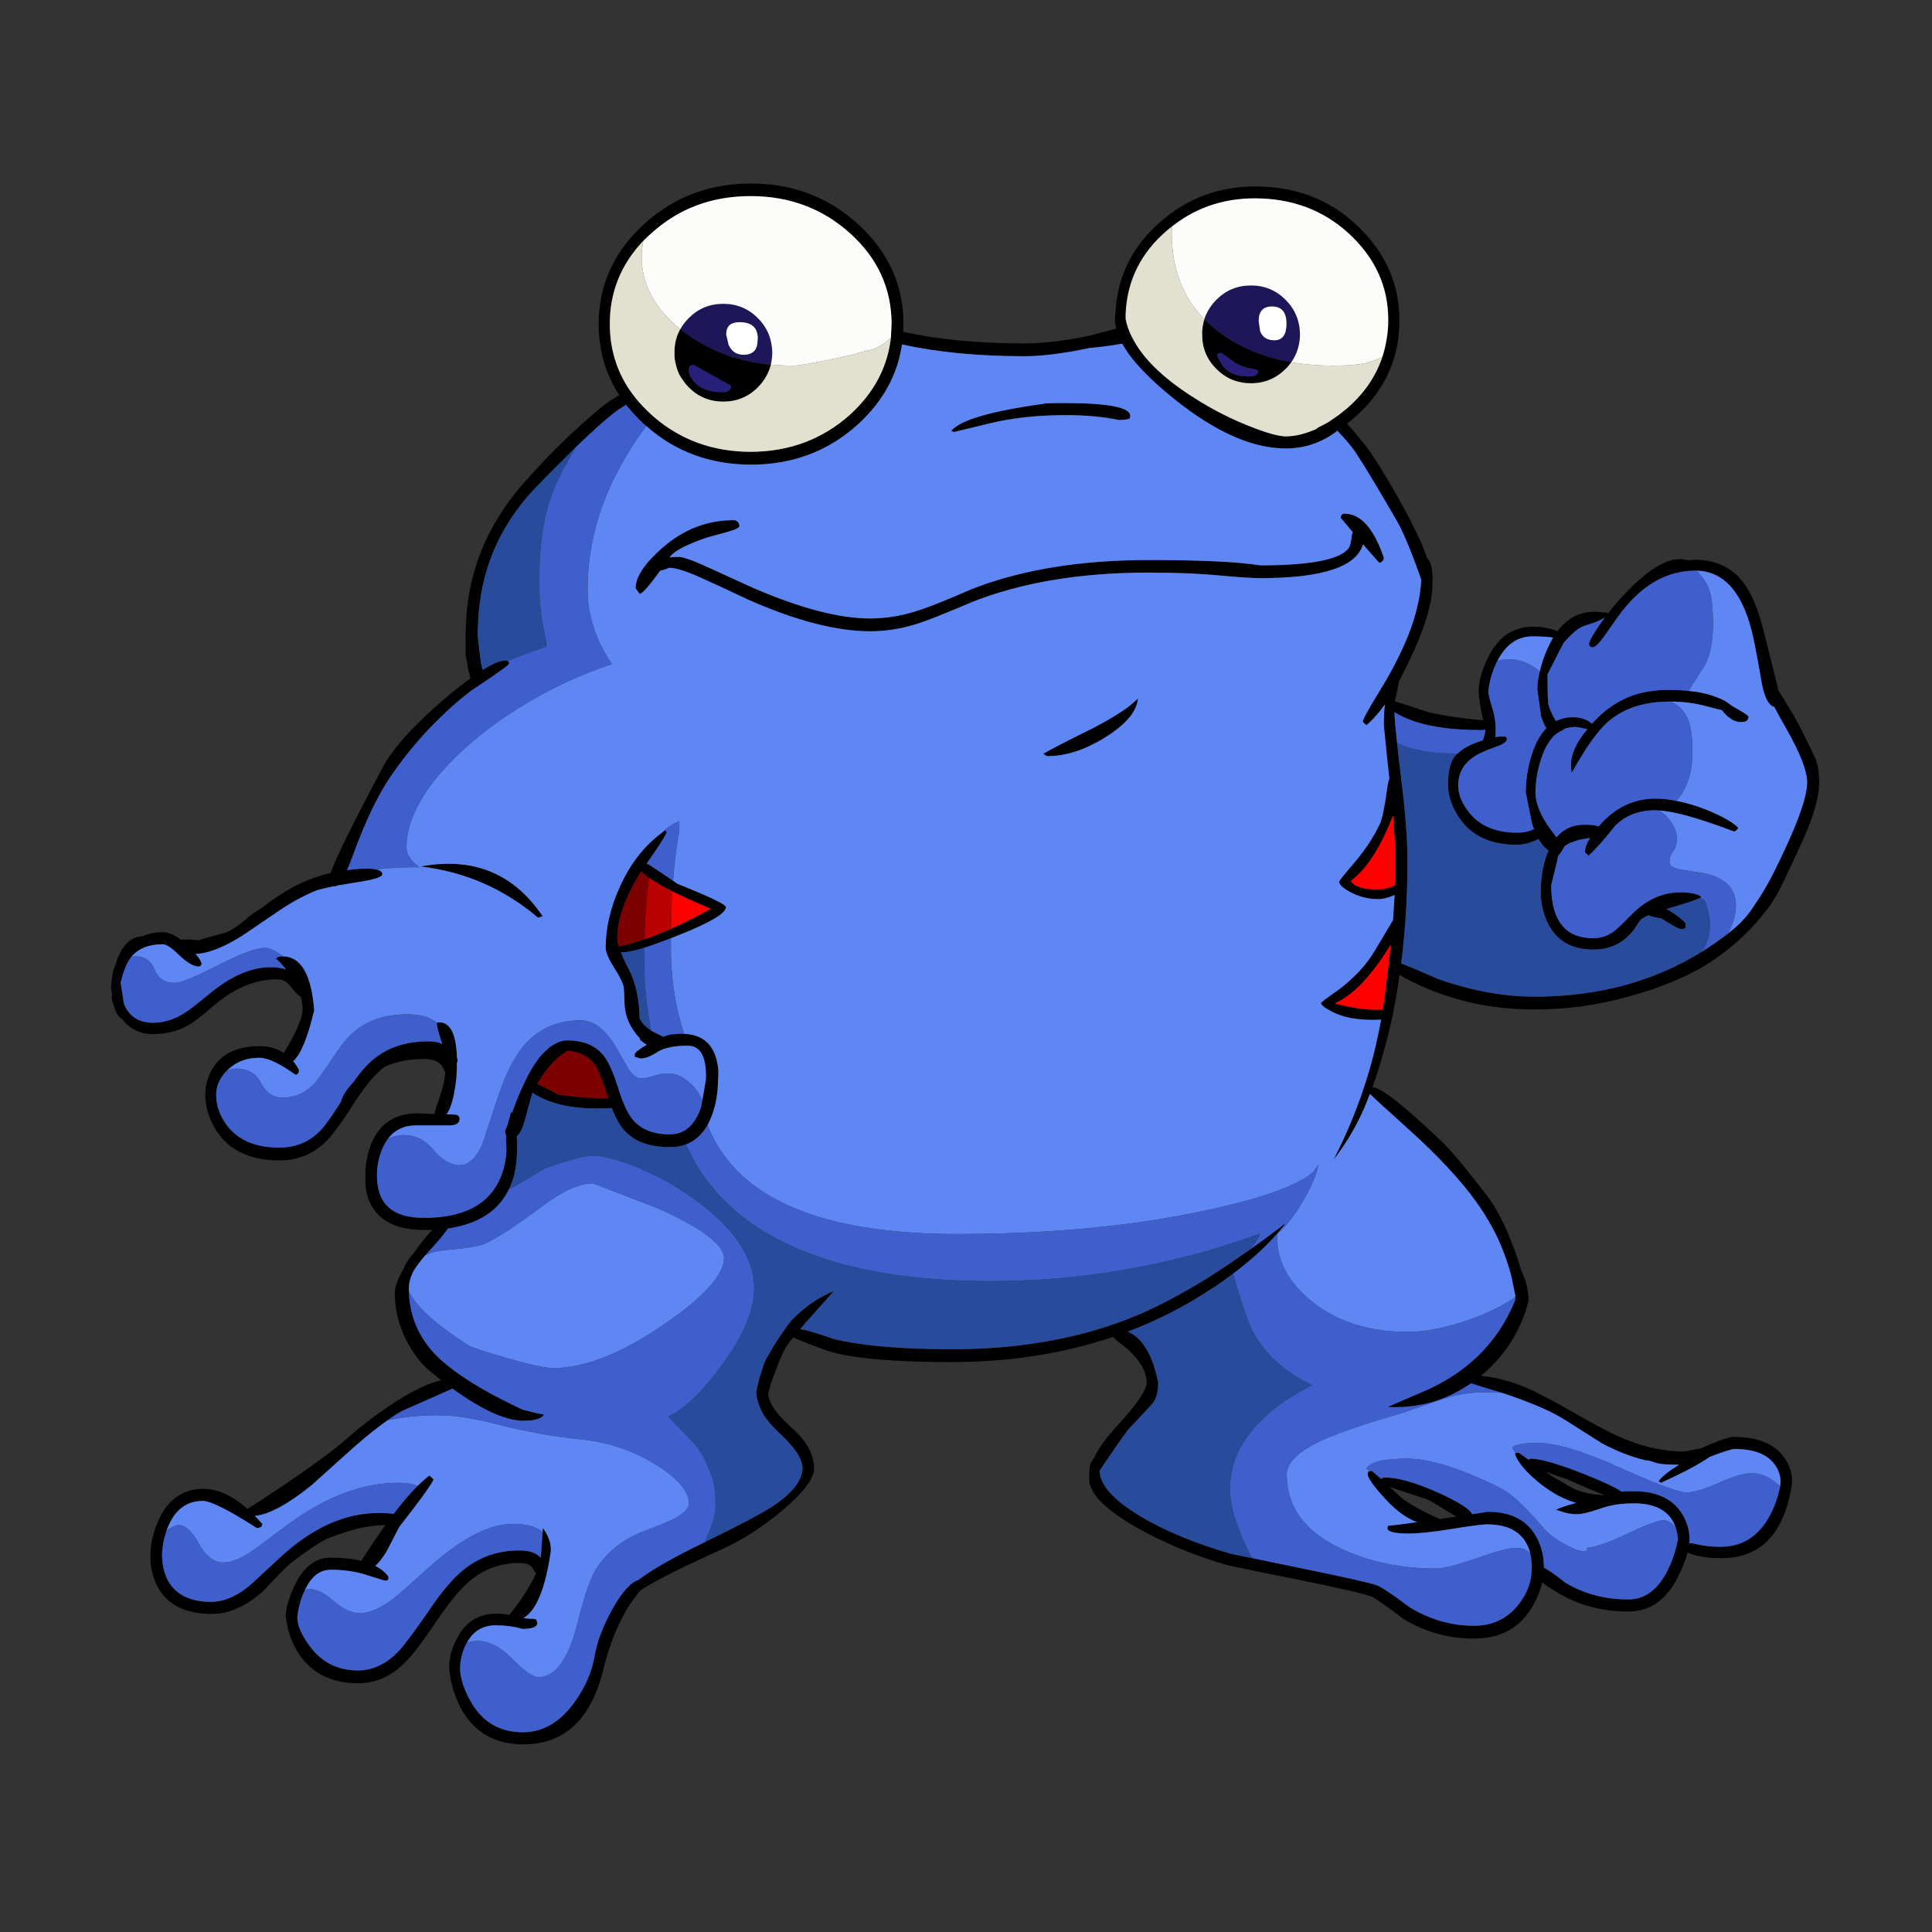
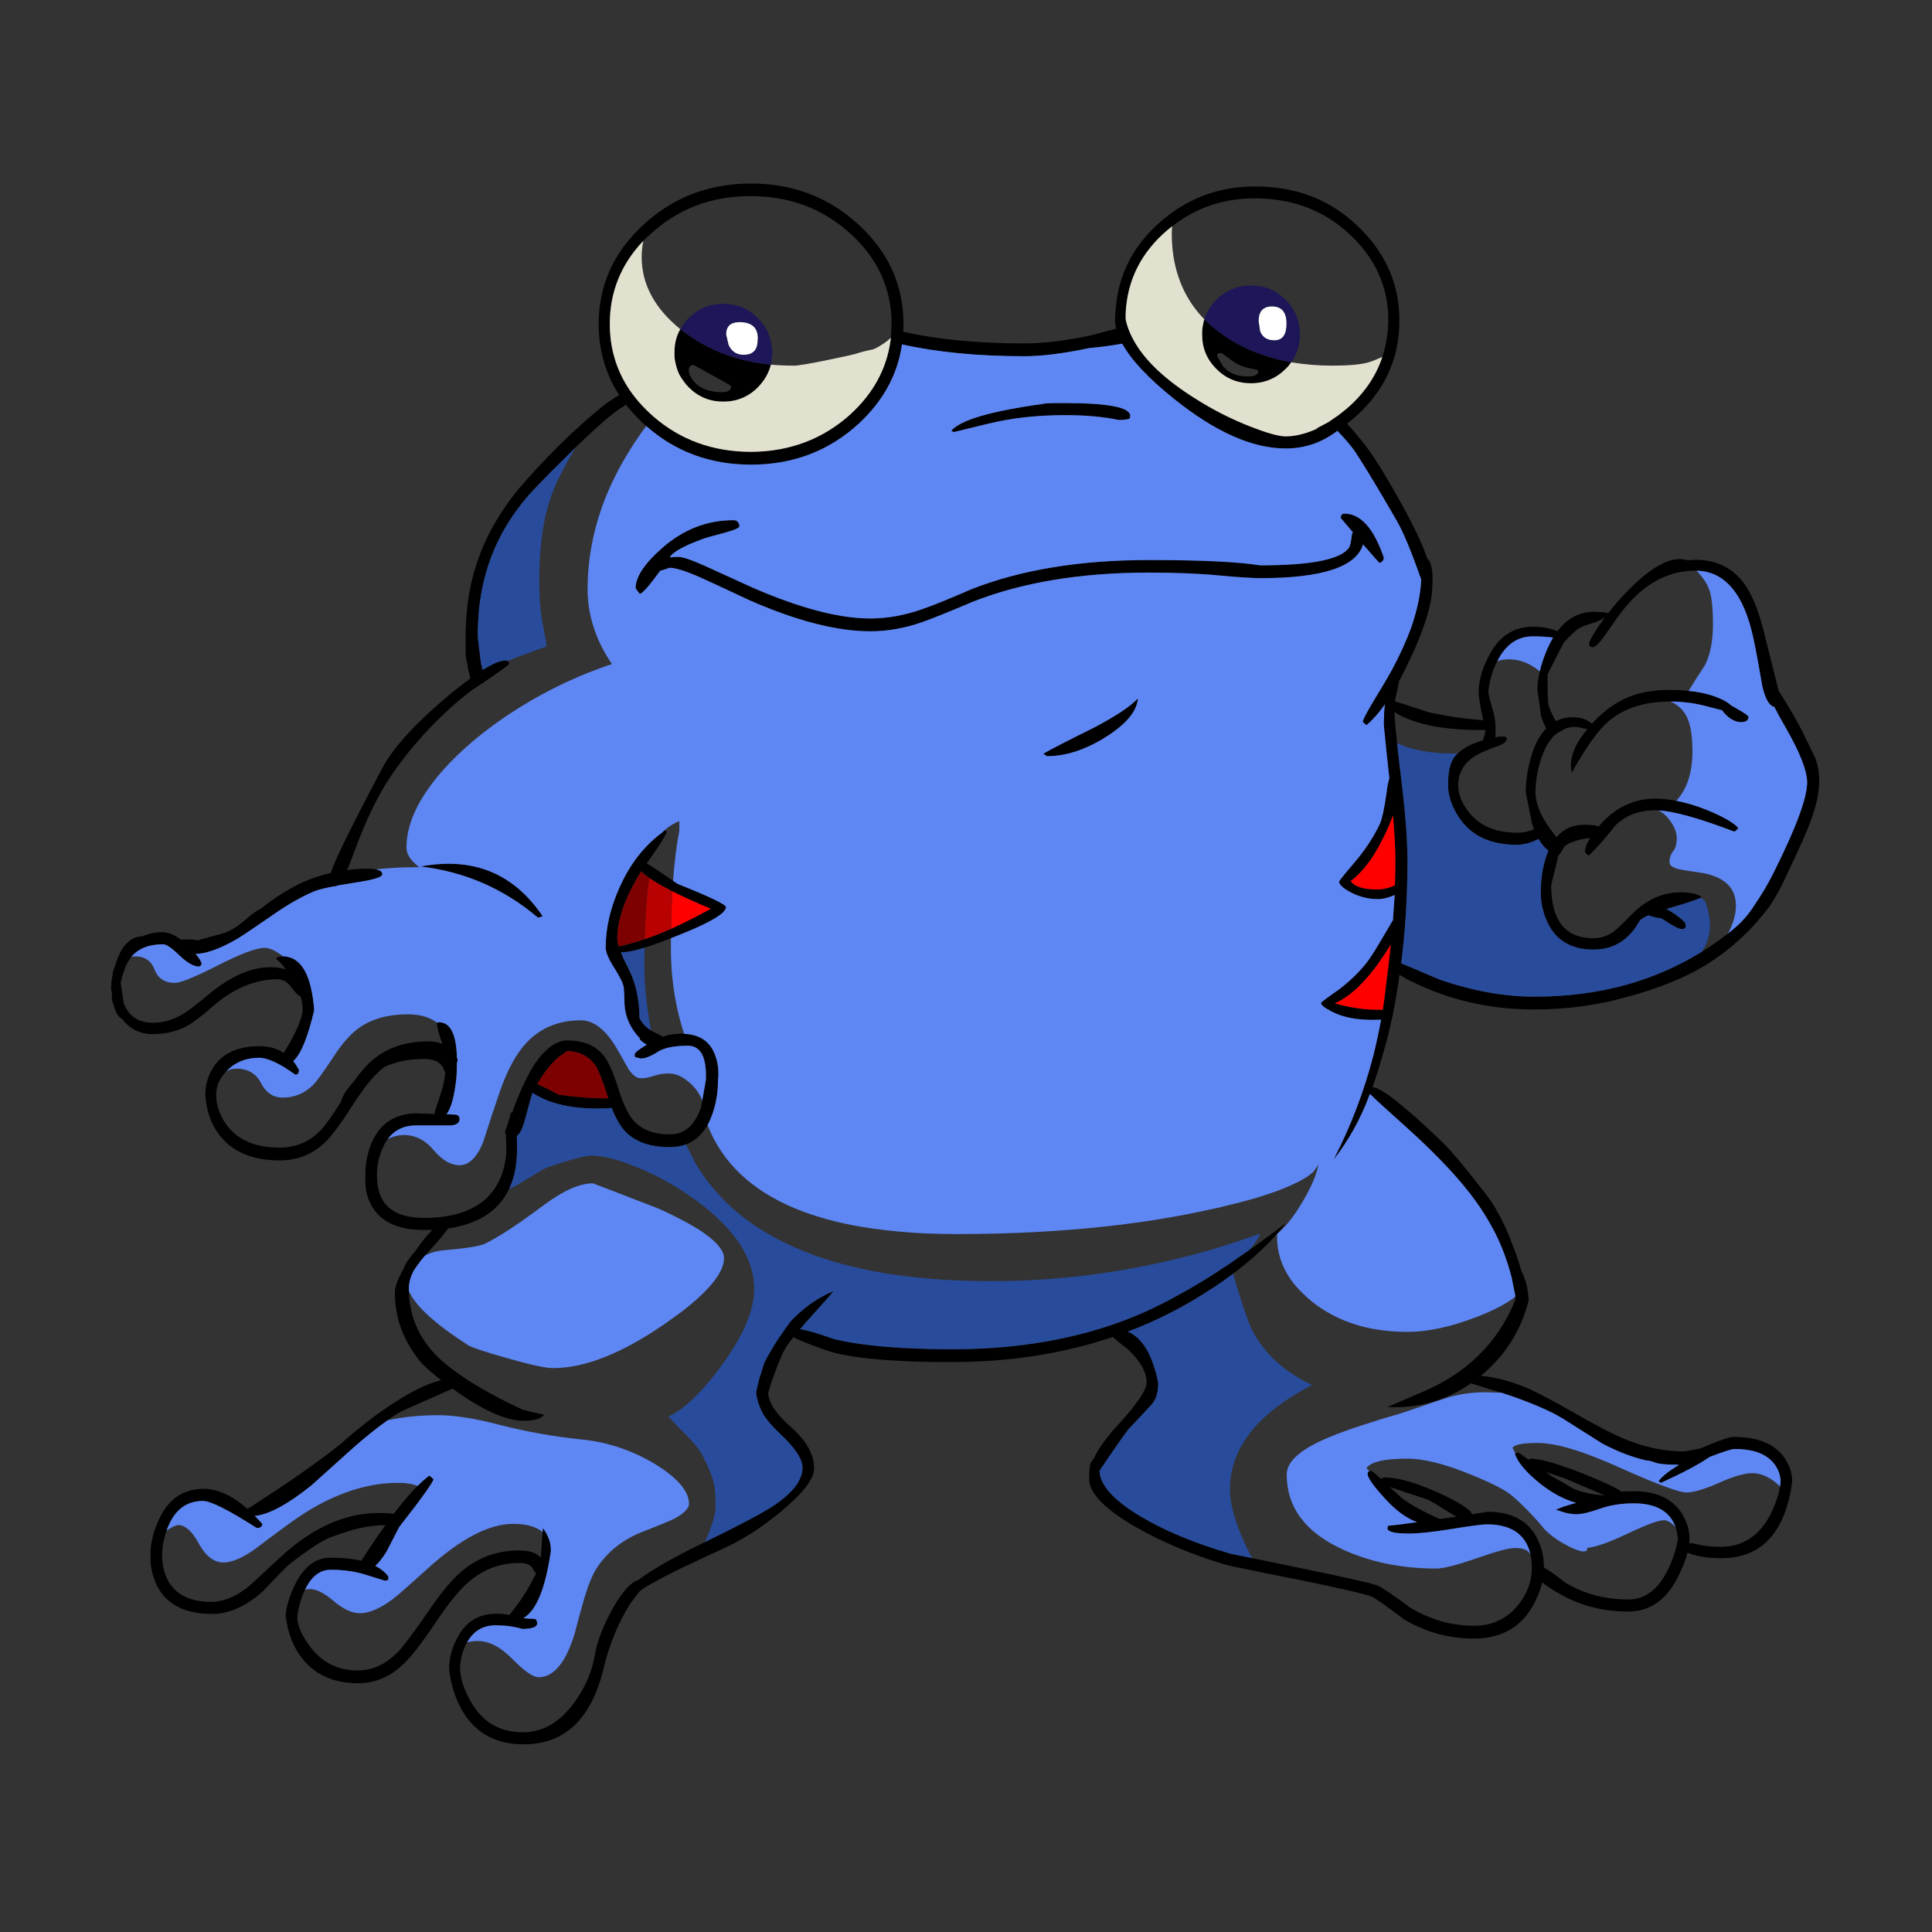
<svg xmlns="http://www.w3.org/2000/svg" width="400" height="400" viewBox="0 0 400 400" fill="none">
  <rect x="0" y="0" width="400" height="400" fill="#333333" stroke="none" />
  <g clip-path="url(#clip0_2566_11557)">
-     <path d="M289.05 72.55C289.42 70.92 289.63 69.25 289.7 67.55C290.03 59.92 287.45 53.28 281.95 47.65C276.45 41.98 269.65 38.98 261.55 38.65C254.75 38.32 248.7 39.93 243.4 43.5C242.37 44.2 241.37 44.97 240.4 45.8C234.67 50.73 231.53 56.8 231 64C230.9 64.77 230.85 65.5 230.85 66.2C230.85 66.8 230.93 67.42 231.1 68.05C229.27 68.52 227.43 69 225.6 69.5C220.47 70.57 215.92 71.1 211.95 71.1C202.55 71.1 194.23 70.3 187 68.7C187.03 68.17 187.05 67.63 187.05 67.1C187.05 59.07 183.97 52.22 177.8 46.55C171.63 40.85 164.2 38 155.5 38C147.63 38 140.82 40.32 135.05 44.95C134.42 45.45 133.8 45.98 133.2 46.55C127.03 52.22 123.95 59.07 123.95 67.1C123.95 72.53 125.37 77.43 128.2 81.8C126.6 82.77 125.5 83.5 124.9 84C124.7 84.17 124.5 84.33 124.3 84.5C123.9 84.83 123.5 85.17 123.1 85.5C119.93 88.17 116.73 91.17 113.5 94.5C111.9 96.17 110.28 97.92 108.65 99.75C107.08 101.52 105.67 103.33 104.4 105.2C99.33 112.63 96.68 120.85 96.45 129.85C96.42 130.32 96.4 130.8 96.4 131.3C96.4 131.33 96.4 132.67 96.4 135.3C96.47 136.17 96.6 136.9 96.8 137.5C96.8 138 96.87 138.48 97 138.95C97.03 139.08 97.08 139.22 97.15 139.35C97.22 139.78 97.3 140.15 97.4 140.45C95.83 141.58 94.1 142.95 92.2 144.55C90.6 145.92 89.13 147.23 87.8 148.5C83.8 152.3 80.97 155.72 79.3 158.75C73 170.62 69.38 177.95 68.45 180.75C65.68 181.38 63.07 182.37 60.6 183.7C58.2 185.03 56.02 186.5 54.05 188.1C53.12 188.53 51.97 189.37 50.6 190.6C49.3 191.73 47.98 192.57 46.65 193.1C44.68 193.63 43 194.1 41.6 194.5C41.4 194.57 41.22 194.63 41.05 194.7C40.45 194.57 39.68 194.5 38.75 194.5C38.65 194.5 38.55 194.52 38.45 194.55L38 194.5C37.8 194.5 37.62 194.52 37.45 194.55C36.08 193.52 34.82 193 33.65 193C32.15 193 30.77 193.28 29.5 193.85C27.1 193.92 25.32 195.62 24.15 198.95C24.05 199.25 23.95 199.57 23.85 199.9C23.82 199.93 23.8 199.98 23.8 200.05C23.5 200.72 23.33 201.33 23.3 201.9C23.1 202.9 23 203.85 23 204.75C23 204.78 23.07 205.15 23.2 205.85C23.17 206.05 23.15 206.27 23.15 206.5C23.15 206.93 23.27 207.43 23.5 208C23.5 208.03 23.52 208.07 23.55 208.1C23.92 209.6 24.5 210.57 25.3 211C26.9 213.07 29.02 214.1 31.65 214.1C34.32 214.1 36.72 213.52 38.85 212.35C40.05 211.68 41.75 210.38 43.95 208.45C48.28 204.65 52.8 202.75 57.5 202.75C58.63 202.75 59.63 203.38 60.5 204.65C61.13 205.52 61.72 206.08 62.25 206.35C62.52 207.25 62.65 208.1 62.65 208.9C62.65 210.73 61.35 213.77 58.75 218C57.35 217.07 55.68 216.6 53.75 216.6C49.12 216.6 45.87 218.15 44 221.25C43 222.92 42.5 224.73 42.5 226.7C42.5 227.13 42.53 227.57 42.6 228C42.8 230 43.48 231.95 44.65 233.85C47.28 238.12 51.7 240.25 57.9 240.25C61.47 240.25 64.52 239.08 67.05 236.75C68.48 235.45 70.4 232.92 72.8 229.15C75.13 225.48 77.15 222.93 78.85 221.5C79.08 221.3 79.33 221.1 79.6 220.9C81.97 219.8 84.68 219.25 87.75 219.25C89.88 219.25 91.23 219.9 91.8 221.2C91.93 221.53 92.07 221.83 92.2 222.1C92.03 223.73 91.67 225.33 91.1 226.9C90.43 228.83 90.05 230.08 89.95 230.65L86.4 230.5C81.83 230.5 78.67 232.57 76.9 236.7C76.53 237.6 76.25 238.53 76.05 239.5C75.75 240.73 75.62 242.02 75.65 243.35C75.65 243.38 75.65 244 75.65 245.2C75.75 246.63 76.08 247.93 76.65 249.1C78.45 252.8 82.15 254.65 87.75 254.65C88.35 254.65 88.93 254.65 89.5 254.65C89.23 254.92 88.95 255.22 88.65 255.55C87.92 256.38 87.1 257.43 86.2 258.7C86.07 258.9 85.93 259.08 85.8 259.25C85.1 260.05 84.57 260.75 84.2 261.35C83.97 261.75 83.75 262.2 83.55 262.7C82.35 264.77 81.75 266.42 81.75 267.65C81.75 272.78 83.47 277.48 86.9 281.75C87.53 282.55 88.52 283.48 89.85 284.55C90.28 284.92 90.77 285.32 91.3 285.75C88.03 286.58 84.12 288.6 79.55 291.8C77.75 293.03 76.02 294.33 74.35 295.7C73.08 296.73 71.85 297.78 70.65 298.85C66.12 302.52 59.65 307.03 51.25 312.4C48.08 309.63 45.05 308.25 42.15 308.25C37.92 308.25 34.83 310.37 32.9 314.6C32.17 316.2 31.67 317.73 31.4 319.2C31.23 320.07 31.15 320.9 31.15 321.7C31.15 321.77 31.17 322.48 31.2 323.85C31.4 325.38 31.8 326.8 32.4 328.1C34.37 332.13 38.2 334.15 43.9 334.15C47.37 334.15 50.87 332.6 54.4 329.5C57.53 326.17 59.42 324.25 60.05 323.75C63.85 320.82 66.58 319.02 68.25 318.35C70.75 317.42 72.8 316.77 74.4 316.4C76.2 316 78 315.78 79.8 315.75C78.23 317.92 76.57 320.38 74.8 323.15C73 322.72 70.87 322.5 68.4 322.5C65.3 322.5 62.83 324.42 61 328.25C60.23 329.85 59.72 331.28 59.45 332.55C59.25 333.35 59.15 334.07 59.15 334.7C59.15 334.73 59.28 335.47 59.55 336.9C59.95 338.63 60.57 340.22 61.4 341.65C64.1 346.22 68.35 348.5 74.15 348.5C77.62 348.5 80.72 347.2 83.45 344.6C85.02 343.17 87.23 340.32 90.1 336.05C92.83 331.98 95.15 329.13 97.05 327.5C100.08 324.9 103.55 323.6 107.45 323.6C108.98 323.6 109.93 323.98 110.3 324.75C110.5 325.18 110.73 325.5 111 325.7C109.53 328.8 107.68 331.68 105.45 334.35C104.55 334.18 103.65 334.1 102.75 334.1C99.05 334.1 96.33 335.82 94.6 339.25C93.9 340.58 93.43 341.88 93.2 343.15C93.07 343.85 93 344.53 93 345.2C93 345.8 93.12 346.7 93.35 347.9C93.78 349.9 94.42 351.72 95.25 353.35C97.95 358.55 102.33 361.15 108.4 361.15C117 361.15 122.55 355.8 125.05 345.1C126.22 340.33 128 336.02 130.4 332.15C131.17 331.12 131.8 330.27 132.3 329.6C132.67 329.27 133.03 328.98 133.4 328.75C135.2 327.65 137.77 326.28 141.1 324.65C141.97 324.22 142.9 323.78 143.9 323.35C145.53 322.55 147.32 321.72 149.25 320.85C153.42 319.02 157.58 316.37 161.75 312.9C166.28 309.13 168.55 306.17 168.55 304C168.55 301.13 166.97 298.3 163.8 295.5C160.63 292.7 159.05 290.3 159.05 288.3C159.32 287.63 159.48 287.07 159.55 286.6C159.82 285.87 160.07 285.18 160.3 284.55C161.2 282.08 161.9 280.4 162.4 279.5C162.8 278.77 163.42 277.88 164.25 276.85C164.38 276.92 164.55 277 164.75 277.1C165.88 277.63 167.68 278.35 170.15 279.25C171.82 279.88 173.67 280.37 175.7 280.7C179.3 281.3 183.88 281.7 189.45 281.9C191.78 281.97 194.3 282 197 282C202.77 282 208.33 281.6 213.7 280.8C219.5 279.93 225.07 278.6 230.4 276.8C231.03 277.4 232.08 278.27 233.55 279.4C236.12 281.8 237.4 284.08 237.4 286.25C237.4 287.75 235.5 290.58 231.7 294.75C229.03 297.65 227.3 300.03 226.5 301.9C226.2 302.27 225.98 302.58 225.85 302.85C225.62 303.35 225.5 304.48 225.5 306.25C225.5 309.12 228.68 312.4 235.05 316.1C240.65 319.3 246.93 321.93 253.9 324C254.27 324.1 256.97 324.67 262 325.7C263.9 326.07 266.15 326.52 268.75 327.05C277.62 328.85 282.72 330.03 284.05 330.6C284.62 330.83 286.52 332.15 289.75 334.55C290.02 334.78 290.32 335.02 290.65 335.25C295.15 337.92 299.98 339.25 305.15 339.25C309.78 339.25 313.38 337.68 315.95 334.55C316.45 333.92 316.92 333.23 317.35 332.5C318.28 330.83 318.93 329.2 319.3 327.6C320.13 328.3 321.28 329.07 322.75 329.9C327.02 332.4 331.82 333.65 337.15 333.65C341.58 333.65 345 331.27 347.4 326.5C348.33 324.63 349 322.95 349.4 321.45C349.6 321.55 349.85 321.65 350.15 321.75C351.82 322.32 353.9 322.6 356.4 322.6C363.67 322.6 368.32 318.57 370.35 310.5C370.65 309.33 370.88 308.08 371.05 306.75C371.05 305.05 370.53 303.43 369.5 301.9C367.5 298.97 364 297.5 359 297.5C358.2 297.5 356.58 298 354.15 299C353.28 299.37 352.55 299.68 351.95 299.95L351.9 299.9C350 300.3 348.85 300.5 348.45 300.5C344.65 300.5 340.72 299.68 336.65 298.05C334.15 297.05 330.65 295.25 326.15 292.65C321.52 289.98 318.05 288.17 315.75 287.2C312.58 285.9 309.53 285.12 306.6 284.85C311.63 280.68 314.93 275.47 316.5 269.2C316.47 268.7 316.42 268.22 316.35 267.75C316.28 267.15 316.18 266.57 316.05 266C315.78 264.97 315.42 263.98 314.95 263.05C314.55 261.58 314.03 260.02 313.4 258.35C313.03 257.38 312.67 256.45 312.3 255.55C312.07 254.98 311.83 254.45 311.6 253.95C310.37 251.32 309.13 249.2 307.9 247.6C303.47 241.83 300.33 238.08 298.5 236.35C290.67 228.85 285.88 225.1 284.15 225.1C284.92 222.93 285.62 220.73 286.25 218.5C287.05 215.8 287.73 213.08 288.3 210.35C288.37 210.22 288.4 210.1 288.4 210C288.4 209.97 288.4 209.92 288.4 209.85C288.8 207.82 289.17 205.77 289.5 203.7C289.57 203.07 289.65 202.43 289.75 201.8C291.08 202.7 293.3 203.78 296.4 205.05C303 207.68 310.08 209 317.65 209C324.38 209 330.78 208.13 336.85 206.4C340.18 205.53 343.4 204.45 346.5 203.15C346.73 203.05 346.97 202.95 347.2 202.85C348.9 202.12 350.55 201.3 352.15 200.4C357.75 197.13 362.53 192.82 366.5 187.45C367.77 185.52 368.9 183.42 369.9 181.15C371.83 177.12 373.27 173.98 374.2 171.75C375.83 167.75 376.65 164.47 376.65 161.9C376.65 160 376.38 158.37 375.85 157C375.72 156.67 374.77 154.72 373 151.15C372.2 149.55 370.97 147.4 369.3 144.7C368.9 144.07 368.55 143.52 368.25 143.05L365.05 130.25C363.95 126.02 362.62 122.85 361.05 120.75C358.65 117.52 355.3 115.9 351 115.9L349.4 116C346.13 114.93 341.8 117.25 336.4 122.95C335.13 124.28 333.97 125.65 332.9 127.05L332.75 126.85L330.15 126.65C327.02 126.65 324.45 128 322.45 130.7C321.02 130.07 319.33 129.75 317.4 129.75C313.3 129.75 310.22 131.83 308.15 136C307.22 137.83 306.62 139.53 306.35 141.1C306.22 141.8 306.15 142.47 306.15 143.1C306.15 144.4 306.47 146.4 307.1 149.1C305 148.97 302.67 148.7 300.1 148.3C298.77 148.07 297.37 147.8 295.9 147.5C292.17 146.27 289.8 145.5 288.8 145.2C289.2 143.37 289.48 141.98 289.65 141.05C290.35 139.72 291.07 138.28 291.8 136.75C293 134.25 293.97 131.95 294.7 129.85C295.93 126.42 296.55 123.55 296.55 121.25C296.72 118.25 296.37 116.38 295.5 115.65C294.6 112.88 292.8 109.07 290.1 104.2C287.87 100.17 285.93 96.93 284.3 94.5C283.47 93.23 282.7 92.18 282 91.35C281.03 90.15 280 88.93 278.9 87.7C279.33 87.37 279.77 87.02 280.2 86.65C284.83 82.68 287.78 77.98 289.05 72.55ZM287.4 67.4C287.27 69.67 286.87 71.83 286.2 73.9C284.83 78.03 282.32 81.65 278.65 84.75C278.15 85.15 277.67 85.53 277.2 85.9C276.5 86.4 275.8 86.88 275.1 87.35C274.27 87.82 273.42 88.27 272.55 88.7C272.62 88.7 272.7 88.7 272.8 88.7C270.4 89.8 268.2 90.35 266.2 90.35C264.77 90.35 262.32 89.67 258.85 88.3C254.92 86.77 251.17 84.87 247.6 82.6C241.4 78.73 237.15 74.77 234.85 70.7C234.22 69.6 233.73 68.52 233.4 67.45C233.23 66.95 233.12 66.47 233.05 66C233.05 65.63 233.05 65.28 233.05 64.95C233.35 58.02 236.27 52.22 241.8 47.55C242.1 47.32 242.4 47.08 242.7 46.85C248 42.68 254.22 40.77 261.35 41.1C268.85 41.43 275.15 44.17 280.25 49.3C285.32 54.4 287.7 60.43 287.4 67.4ZM225.6 72.05C227.87 71.85 230.12 71.55 232.35 71.15C234.18 74.52 237.77 78.33 243.1 82.6C251.6 89.43 259.3 92.85 266.2 92.85C269.87 92.85 273.2 91.8 276.2 89.7C276.43 89.53 276.67 89.37 276.9 89.2C278.6 90.97 279.85 92.45 280.65 93.65C280.82 93.92 281 94.2 281.2 94.5C282.83 97 285.48 101.42 289.15 107.75C290.48 110.02 292.18 114.1 294.25 120C294.12 123 293.43 126.28 292.2 129.85C291.2 132.62 289.87 135.55 288.2 138.65C287.4 140.12 286.02 142.47 284.05 145.7C283.32 146.93 282.8 147.87 282.5 148.5C282.27 148.97 282.15 149.28 282.15 149.45L282.9 150.15C283.47 149.68 284.03 149.13 284.6 148.5C285.3 147.73 286.02 146.83 286.75 145.8C286.62 146.63 286.55 147.53 286.55 148.5C286.52 148.97 286.5 149.43 286.5 149.9C286.5 150.1 286.58 150.98 286.75 152.55C286.92 154.42 287.22 157.28 287.65 161.15C287.42 161.88 287.23 162.82 287.1 163.95C286.63 167.35 286.15 169.58 285.65 170.65C284.32 173.45 282.48 176.2 280.15 178.9C278.22 181.17 277.25 182.38 277.25 182.55C277.25 183.15 278.05 183.88 279.65 184.75C281.45 185.68 283.32 186.15 285.25 186.15C286.32 186.15 287.48 185.87 288.75 185.3C288.65 186.97 288.53 188.7 288.4 190.5C285.97 194.63 284.52 197.05 284.05 197.75C282.45 200.22 280.2 202.57 277.3 204.8C274.77 206.57 273.5 207.52 273.5 207.65C273.5 208.08 274.28 208.7 275.85 209.5C278.02 210.6 280.78 211.15 284.15 211.15C284.82 211.15 285.42 211.13 285.95 211.1C285.62 212.87 285.25 214.63 284.85 216.4C284.68 217.1 284.52 217.8 284.35 218.5C282.42 225.97 279.67 233.17 276.1 240.1C279.2 236.13 281.63 231.78 283.4 227.05C283.47 226.85 283.55 226.67 283.65 226.5C284.62 227.47 287.17 229.8 291.3 233.5C297.63 239.2 302.42 244.32 305.65 248.85C306.82 250.48 307.88 252.18 308.85 253.95C309.15 254.48 309.43 255.02 309.7 255.55C311.07 258.35 312.15 261.3 312.95 264.4L313.75 268.35C313.75 268.38 313.75 268.42 313.75 268.45C313.75 268.72 313.73 268.97 313.7 269.2C310.1 278.1 303.5 284.52 293.9 288.45C291.7 289.38 289.5 290.33 287.3 291.3C293.63 291.63 299.38 290 304.55 286.4C305.85 286.83 307.8 287.43 310.4 288.2C310.57 288.27 310.73 288.32 310.9 288.35C316.57 290.22 320.82 292.02 323.65 293.75C328.98 297.12 331.67 298.82 331.7 298.85C334.87 300.52 337.88 301.68 340.75 302.35C341.35 302.38 341.98 302.53 342.65 302.8C343.42 303.1 344.97 303.25 347.3 303.25C347.43 303.25 347.55 303.25 347.65 303.25C345.48 304.58 344.07 305.72 343.4 306.65C343.5 306.78 343.67 306.9 343.9 307C348.5 304.9 351.85 303.12 353.95 301.65C356.78 300.55 358.52 300 359.15 300C363.05 300 365.78 301.03 367.35 303.1C368.22 304.23 368.65 305.48 368.65 306.85C368.62 307.15 368.58 307.45 368.55 307.75C368.18 309.75 367.5 311.72 366.5 313.65C364.17 318.05 360.75 320.25 356.25 320.25C354.65 320.25 353.28 320.13 352.15 319.9C351.02 319.63 350.3 319.5 350 319.5C349.9 319.5 349.82 319.5 349.75 319.5C349.78 319.17 349.8 318.85 349.8 318.55C349.77 316.78 349.27 315.1 348.3 313.5C346.37 310.33 343.02 308.75 338.25 308.75C336.82 308.75 335.98 308.78 335.75 308.85C334.72 308.08 332.18 306.88 328.15 305.25C322.65 303.08 318.9 302 316.9 302C316.77 302 316.63 302.08 316.5 302.25C315.13 301.25 314.43 300.75 314.4 300.75C314.13 300.75 313.92 300.82 313.75 300.95C313.72 300.95 313.68 300.97 313.65 301C314.25 302.83 316.07 304.95 319.1 307.35C321.57 309.25 323.98 310.52 326.35 311.15C324.15 311.75 322.75 312.23 322.15 312.6C322.25 312.6 322.73 312.75 323.6 313.05C324.57 313.35 325.5 313.5 326.4 313.5C327.47 313.5 329.05 313.13 331.15 312.4C333.25 311.63 335.62 311.25 338.25 311.25C342.85 311.25 345.73 312.88 346.9 316.15C347.13 316.85 347.3 317.65 347.4 318.55C347.07 320.65 346.4 322.75 345.4 324.85C343.37 329.05 340.62 331.15 337.15 331.15C332.25 331.15 327.88 329.98 324.05 327.65C322.12 326.12 320.65 325.08 319.65 324.55C319.65 322.32 319.18 320.3 318.25 318.5C316.38 314.83 312.97 313 308 313C306.9 313.17 305.83 313.33 304.8 313.5C304.3 312.43 302 310.97 297.9 309.1C293.17 306.97 289.45 305.9 286.75 305.9C286.45 305.9 286.18 306 285.95 306.2C284.68 305.07 284 304.5 283.9 304.5C283.77 304.57 283.65 304.62 283.55 304.65C283.45 304.65 283.37 304.65 283.3 304.65C283.2 304.88 283.15 305.05 283.15 305.15C283.15 305.98 284.45 307.8 287.05 310.6C289.18 312.87 291.3 314.38 293.4 315.15C290.57 315.55 288.57 315.8 287.4 315.9C287.3 316.13 287.25 316.3 287.25 316.4C287.25 317.13 288.72 317.5 291.65 317.5C293.75 317.5 296.73 317.18 300.6 316.55C304.47 315.92 306.88 315.6 307.85 315.6C312.88 315.6 315.88 317.65 316.85 321.75C317.02 322.58 317.12 323.5 317.15 324.5C317.15 327.43 316.15 330.1 314.15 332.5C313.48 333.3 312.75 333.98 311.95 334.55C310.05 335.92 307.8 336.6 305.2 336.6C301.73 336.6 298.43 335.92 295.3 334.55C294.13 334.05 293 333.47 291.9 332.8C288.33 330.13 286.08 328.62 285.15 328.25C283.95 327.78 278.72 326.6 269.45 324.7C265.12 323.8 261.73 323.1 259.3 322.6C256.27 322 254.72 321.68 254.65 321.65C247.25 319.48 241.05 316.9 236.05 313.9C230.52 310.57 227.72 307.43 227.65 304.5C230.65 300.03 232.65 297.17 233.65 295.9C236.28 293.1 237.92 291.35 238.55 290.65C239.38 289.65 239.8 288.2 239.8 286.3C238.63 280.5 236.53 276.97 233.5 275.7C239.07 273.6 244.37 270.95 249.4 267.75C250.8 266.88 252.13 266 253.4 265.1C254.03 264.63 254.67 264.17 255.3 263.7C258.9 261 261.9 258.28 264.3 255.55C264.33 255.52 264.37 255.5 264.4 255.5C264.4 255.47 264.42 255.43 264.45 255.4C264.85 254.9 265.25 254.42 265.65 253.95C265.82 253.72 265.98 253.48 266.15 253.25C265.85 253.48 265.55 253.72 265.25 253.95C265.02 254.12 264.78 254.3 264.55 254.5C264.08 254.83 263.62 255.18 263.15 255.55C261.62 256.68 260.12 257.77 258.65 258.8C257.28 259.73 255.97 260.65 254.7 261.55C253.63 262.25 252.6 262.93 251.6 263.6C249.2 265.13 246.88 266.52 244.65 267.75C241.45 269.55 238.43 271.05 235.6 272.25C228.87 275.08 221.57 277.07 213.7 278.2C208.43 278.97 202.9 279.35 197.1 279.35C194.4 279.35 191.85 279.3 189.45 279.2C182.62 278.93 177.03 278.28 172.7 277.25C169.23 276.02 166.88 275.33 165.65 275.2C166.45 274.23 167.38 273.17 168.45 272C170.78 269.43 172.15 267.88 172.55 267.35C172.48 267.35 172.43 267.37 172.4 267.4C169.67 268.53 167.12 270.23 164.75 272.5C164.55 272.7 164.35 272.9 164.15 273.1C164.02 273.2 163.88 273.33 163.75 273.5C163.38 273.97 163.02 274.47 162.65 275C160.75 277.63 159.27 280.05 158.2 282.25C158 282.88 157.77 283.65 157.5 284.55C157.4 284.78 157.32 285.02 157.25 285.25C156.98 286.28 156.75 287.28 156.55 288.25C156.65 289.58 157.1 291.03 157.9 292.6C158.7 293.93 159.87 295.32 161.4 296.75C164.57 299.68 166.15 302.07 166.15 303.9C166.15 306.47 164.1 309.12 160 311.85C157.8 313.28 153.27 315.68 146.4 319.05C146.23 319.15 146.07 319.23 145.9 319.3C144.17 320.13 142.57 320.93 141.1 321.7C137.43 323.63 134.67 325.28 132.8 326.65C132.6 326.78 132.42 326.93 132.25 327.1C130.65 327.53 128.87 329.48 126.9 332.95C124.9 336.52 123.65 339.75 123.15 342.65C122.58 346.08 121.17 349.37 118.9 352.5C115.9 356.6 112.35 358.65 108.25 358.65C103.48 358.65 99.9 356.55 97.5 352.35C96 349.72 95.25 347.37 95.25 345.3C95.28 343.83 95.62 342.37 96.25 340.9C96.38 340.6 96.53 340.32 96.7 340.05C98 337.68 99.98 336.5 102.65 336.5C104.58 336.5 106.42 336.75 108.15 337.25C110.22 337.25 111.25 336.83 111.25 336C111.12 335.67 111.05 335.45 111.05 335.35C110.85 335.22 110.55 335.15 110.15 335.15C109.58 335.15 108.98 335.1 108.35 335C111.02 333.53 112.92 328.9 114.05 321.1C114.05 320.63 114.02 320.18 113.95 319.75C113.72 318.58 113.2 317.45 112.4 316.35C112.4 316.42 112.38 316.7 112.35 317.2C112.28 317.93 112.2 319.12 112.1 320.75C112.07 321.35 112.02 321.93 111.95 322.5C111.05 321.5 109.57 321 107.5 321C103.2 321 99.4 322.3 96.1 324.9C93.9 326.63 91.47 329.48 88.8 333.45C85.7 337.95 83.58 340.78 82.45 341.95C79.92 344.55 77.13 345.85 74.1 345.85C69.93 345.85 66.62 344.18 64.15 340.85C62.42 338.52 61.55 336.5 61.55 334.8C61.72 333.17 62.13 331.53 62.8 329.9C62.9 329.63 63.02 329.38 63.15 329.15C64.45 326.38 66.23 325 68.5 325C71.27 325 73.8 325.38 76.1 326.15C78.43 326.88 79.62 327.25 79.65 327.25C80.05 327.25 80.3 327.17 80.4 327V326.4C79.73 325.5 78.83 324.77 77.7 324.2C78.47 323.5 79.25 322.5 80.05 321.2C81.58 318.23 82.45 316.55 82.65 316.15C85.18 312.92 87.03 310.47 88.2 308.8C89.23 307.33 89.75 306.48 89.75 306.25L88.9 305.5C88.13 306.07 87.32 306.78 86.45 307.65C84.95 309.12 83.3 311.05 81.5 313.45C80.77 313.32 79.73 313.25 78.4 313.25C71.4 313.25 64.6 316.32 58 322.45C53.97 326.22 51.65 328.33 51.05 328.8C48.52 330.7 46.08 331.65 43.75 331.65C39.28 331.65 36.25 330.1 34.65 327C33.92 325.53 33.55 323.77 33.55 321.7C33.62 320.07 33.93 318.45 34.5 316.85C34.57 316.62 34.65 316.4 34.75 316.2C36.22 312.57 38.63 310.75 42 310.75C43.6 310.75 47.32 312.62 53.15 316.35C53.92 316.35 54.3 316.07 54.3 315.5C53.77 314.9 53.25 314.35 52.75 313.85C55.65 313.58 59.55 311.48 64.45 307.55C69.52 302.98 72.47 300.33 73.3 299.6C75.97 297.27 78.28 295.42 80.25 294.05C81.38 293.22 82.4 292.57 83.3 292.1C88.07 290 91.53 288.47 93.7 287.5C94.1 287.8 94.52 288.1 94.95 288.4C100.48 292.23 104.97 294.15 108.4 294.15C110.63 294.15 112.05 293.73 112.65 292.9C111.12 292.6 109.63 292.25 108.2 291.85C102.83 289.35 98.47 286.92 95.1 284.55C93.1 283.15 91.43 281.77 90.1 280.4C86.6 276.73 84.78 272.37 84.65 267.3C84.65 267.13 84.65 266.95 84.65 266.75C84.65 265.65 84.95 264.48 85.55 263.25C86.18 262.22 87 261.12 88 259.95C88.17 259.78 88.33 259.6 88.5 259.4C90 257.77 91.12 256.48 91.85 255.55C92.25 255.05 92.55 254.65 92.75 254.35C99.05 253.42 103.27 250.68 105.4 246.15C105.83 245.25 106.18 244.28 106.45 243.25C106.85 241.58 107.05 239.73 107.05 237.7C107.05 236.8 107.03 235.97 107 235.2C107.63 234.77 108.2 233.62 108.7 231.75C109.63 228.28 110.15 226.45 110.25 226.25C110.78 226.62 111.5 227.02 112.4 227.45C114.87 228.58 117.87 229.25 121.4 229.45C122.07 229.48 122.77 229.5 123.5 229.5C124.83 229.5 125.88 229.47 126.65 229.4C127.52 231.63 128.5 233.3 129.6 234.4C131.67 236.47 134.68 237.5 138.65 237.5C139.88 237.5 141 237.32 142 236.95C143.67 236.32 145.03 235.18 146.1 233.55C146.23 233.35 146.37 233.15 146.5 232.95C146.83 232.32 147.13 231.63 147.4 230.9C148.23 228.67 148.65 226.25 148.65 223.65C148.85 221.92 148.68 220.27 148.15 218.7C147.15 215.73 144.98 214.18 141.65 214.05C141.42 214.02 141.2 214 141 214L139.15 214.15C138.58 214.22 137.97 214.38 137.3 214.65C136.93 214.45 136.5 214.23 136 214C135.57 213.8 135.17 213.58 134.8 213.35C133.63 212.62 132.83 211.75 132.4 210.75C132.37 206.82 131.6 203.4 130.1 200.5C129.43 199.23 128.92 198.12 128.55 197.15C128.65 197.15 128.77 197.15 128.9 197.15C129.9 197.15 131.42 196.83 133.45 196.2C134.95 195.73 136.77 195.08 138.9 194.25C139.5 194.02 140.13 193.77 140.8 193.5C147.13 190.97 150.3 189.07 150.3 187.8C150.3 187.27 146.97 185.67 140.3 183C139.97 182.77 139.65 182.55 139.35 182.35C137.45 181.05 135.93 180.03 134.8 179.3C134.47 179.1 134.17 178.92 133.9 178.75C134.4 178.02 134.87 177.35 135.3 176.75C137.1 174.12 138 172.62 138 172.25L137.75 171.9C137.48 172.07 137.23 172.25 137 172.45C136.67 172.68 136.37 172.92 136.1 173.15C132.87 175.78 130.28 179.25 128.35 183.55C126.38 187.88 125.4 192.1 125.4 196.2C125.4 197.13 125.98 198.52 127.15 200.35C128.38 202.28 129.05 203.67 129.15 204.5C129.22 205.17 129.27 206.28 129.3 207.85C129.43 210.52 130.5 212.9 132.5 215C132.5 215.07 132.48 215.13 132.45 215.2C132.88 215.63 133.37 216 133.9 216.3C132.23 217.3 131.4 217.97 131.4 218.3C131.4 218.7 131.43 218.88 131.5 218.85C131.93 218.95 132.32 219.05 132.65 219.15C133.55 219.15 134.68 218.72 136.05 217.85C137.42 216.95 139.53 216.5 142.4 216.5C145.07 216.5 146.32 218.85 146.15 223.55C146.15 223.58 145.9 225.02 145.4 227.85C145.33 228.28 145.25 228.75 145.15 229.25C144.18 232.08 142.7 233.85 140.7 234.55C140.03 234.75 139.33 234.85 138.6 234.85C135.23 234.85 132.7 233.83 131 231.8C129.97 230.6 128.95 228.38 127.95 225.15C126.92 221.88 125.9 219.65 124.9 218.45C123.97 217.32 122.78 216.5 121.35 216C120.18 215.6 118.87 215.4 117.4 215.4C116.5 215.4 115.53 215.72 114.5 216.35C114.03 216.62 113.68 216.88 113.45 217.15C111.68 218.55 109.97 221.08 108.3 224.75C107.27 227.02 106.5 228.93 106 230.5C105.93 230.4 105.87 230.3 105.8 230.2C105.7 230.63 105.58 231.1 105.45 231.6C105.15 232.67 104.85 233.57 104.55 234.3C104.62 234.53 104.68 234.78 104.75 235.05C104.75 235.25 104.78 236.3 104.85 238.2C104.75 240.33 104.32 242.27 103.55 244C101.18 249.43 95.92 252.15 87.75 252.15C81.28 252.15 78.05 249.25 78.05 243.45C78.02 241.68 78.33 239.93 79 238.2C79.37 237.27 79.8 236.47 80.3 235.8C81.7 233.93 83.65 233 86.15 233H93.4C94.57 232.9 95.15 232.45 95.15 231.65C95.15 231.05 94.73 230.75 93.9 230.75L92.45 230.7C93.42 229.4 94.1 226.85 94.5 223.05C94.57 221.98 94.6 220.98 94.6 220.05C94.7 219.85 94.75 219.6 94.75 219.3C94.68 219.2 94.63 219.1 94.6 219C94.47 214.1 93.23 211.65 90.9 211.65C90.7 211.68 90.57 211.72 90.5 211.75C90.47 211.75 90.43 211.75 90.4 211.75C90.6 213.12 91 214.58 91.6 216.15C90.77 215.78 89.82 215.6 88.75 215.6C84.28 215.6 80.58 216.75 77.65 219.05C76.22 220.15 74.73 221.8 73.2 224C71.73 225.57 70.87 226.93 70.6 228.1C68.67 231.17 67.22 233.18 66.25 234.15C63.98 236.45 61.18 237.6 57.85 237.6C52.78 237.6 49.1 235.98 46.8 232.75C45.43 230.78 44.75 228.77 44.75 226.7C44.75 224.87 45.47 223.22 46.9 221.75C47 221.65 47.08 221.57 47.15 221.5C48.88 219.83 51.05 219 53.65 219C55.42 219 57.92 220.17 61.15 222.5C61.65 222.5 61.9 222.17 61.9 221.5C61.53 220.83 61.13 220.23 60.7 219.7C62.27 218.33 63.72 214.82 65.05 209.15C64.48 201.78 62.33 198.07 58.6 198C58.57 198 58.53 198 58.5 198C57.8 198 57.35 198.17 57.15 198.5C57.82 199.03 58.5 199.77 59.2 200.7C58.23 200.4 57.17 200.25 56 200.25C51.93 200.25 47.62 202.17 43.05 206C40.65 208 38.92 209.32 37.85 209.95C35.85 211.15 33.8 211.75 31.7 211.75C28.7 211.75 26.68 210.43 25.65 207.8C25.22 205.07 25 203.63 25 203.5C25 203.47 25 203.43 25 203.4C25.27 202.23 25.58 201.2 25.95 200.3C26.28 199.47 26.7 198.73 27.2 198.1C28.63 196.37 30.82 195.5 33.75 195.5C34.45 195.5 35.58 196.27 37.15 197.8C38.75 199.33 40.08 200.1 41.15 200.1C41.45 200.1 41.65 199.9 41.75 199.5C41.62 199 41.2 198.33 40.5 197.5C42.87 197.43 45.83 196.33 49.4 194.2C50.03 193.83 52.48 192.18 56.75 189.25C59.65 187.22 62.45 185.63 65.15 184.5C65.88 184.2 67.22 183.87 69.15 183.5C69.22 183.5 69.3 183.5 69.4 183.5C69.53 183.5 69.67 183.45 69.8 183.35C70.93 183.15 72.23 182.93 73.7 182.7C77.33 182.17 79.15 181.6 79.15 181C79.15 180.5 78.72 180.17 77.85 180C77.38 179.9 76.82 179.85 76.15 179.85C74.68 179.85 73.25 179.95 71.85 180.15C72.32 179.08 72.83 177.77 73.4 176.2C75.8 169.67 78.35 164.43 81.05 160.5C84.08 156.1 87.47 152.1 91.2 148.5C93.2 146.53 95.32 144.7 97.55 143C102.78 139.53 105.4 137.67 105.4 137.4C105.4 137.2 105.35 137.05 105.25 136.95C105.22 136.92 105.17 136.88 105.1 136.85C105 136.78 104.85 136.75 104.65 136.75C103.58 136.75 102.02 137.4 99.95 138.7C99.82 138.23 99.7 137.82 99.6 137.45C99.13 133.95 98.9 131.9 98.9 131.3C98.9 130.8 98.92 130.32 98.95 129.85C99.18 120.48 101.97 112.27 107.3 105.2C108.4 103.7 109.63 102.25 111 100.85C113.27 98.48 115.37 96.37 117.3 94.5C117.47 94.3 117.65 94.12 117.85 93.95C118.28 93.52 118.72 93.08 119.15 92.65C122.38 89.52 124.97 87.18 126.9 85.65C127.53 85.15 128.43 84.53 129.6 83.8C130.67 85.13 131.87 86.43 133.2 87.7C133.4 87.87 133.6 88.03 133.8 88.2C139.83 93.53 147.07 96.2 155.5 96.2C164.2 96.2 171.63 93.37 177.8 87.7C182.87 83 185.85 77.53 186.75 71.3C194.02 72.93 202.48 73.75 212.15 73.75C215.72 73.75 220.2 73.18 225.6 72.05ZM351 118.15C351.07 118.15 351.15 118.15 351.25 118.15C357.15 118.28 361.08 122.98 363.05 132.25C363.55 134.62 364.15 137.85 364.85 141.95C365.45 144.65 366.28 146.12 367.35 146.35C368.02 147.65 368.85 149.17 369.85 150.9C372.72 155.93 374.15 159.63 374.15 162C374.15 165.2 371.85 171.4 367.25 180.6C366.08 182.97 364.73 185.25 363.2 187.45C362.03 189.35 360.5 191.07 358.6 192.6C358.33 192.83 358.05 193.07 357.75 193.3C356.02 194.63 354.22 195.88 352.35 197.05C347.55 200.02 342.38 202.28 336.85 203.85C330.88 205.52 324.5 206.35 317.7 206.35C311.4 206.35 304.8 205.15 297.9 202.75C293.97 201.05 291.37 199.95 290.1 199.45C290.97 192.62 291.4 185.52 291.4 178.15C291.4 173.82 290.95 168.03 290.05 160.8C289.72 158.17 289.45 155.85 289.25 153.85C289.02 151.75 288.85 149.97 288.75 148.5C288.72 148.1 288.7 147.73 288.7 147.4C289.2 147.77 289.87 148.13 290.7 148.5C291 148.63 291.32 148.77 291.65 148.9C295.32 150.4 300.32 151.15 306.65 151.15C306.98 151.15 307.28 151.13 307.55 151.1C307.52 151.67 307.33 152.4 307 153.3C304.7 153.97 302.97 154.87 301.8 156C301.5 156.23 301.25 156.5 301.05 156.8C300.22 157.97 299.8 159.88 299.8 162.55C299.8 164.68 300.53 166.88 302 169.15C304.5 172.98 308.5 174.9 314 174.9C315.33 174.9 316.67 174.58 318 173.95C318.2 173.85 318.38 173.77 318.55 173.7C319.15 174.77 319.83 175.57 320.6 176.1C320.43 176.47 320.28 176.85 320.15 177.25C319.38 179.52 319 182.07 319 184.9C319 185.53 319.05 186.2 319.15 186.9C319.38 188.37 319.78 189.7 320.35 190.9C322.12 194.7 325.3 196.6 329.9 196.6C332.7 196.6 335.03 195.73 336.9 194C337.87 193.1 338.7 192.02 339.4 190.75C339.67 190.35 340.3 189.93 341.3 189.5C341.93 189.77 342.83 189.98 344 190.15C346.2 191.62 347.58 192.35 348.15 192.35C348.55 192.35 348.8 192.27 348.9 192.1C348.97 192.07 349 191.83 349 191.4C349 191.03 348.25 190.32 346.75 189.25C346.12 188.82 345.53 188.47 345 188.2C345.3 188.1 345.63 188 346 187.9C349.23 186.97 351.23 186.3 352 185.9C352.13 185.8 352.22 185.72 352.25 185.65C351.35 185.05 349.9 184.75 347.9 184.75C344.13 184.75 340.72 186.33 337.65 189.5C335.92 191.27 334.78 192.35 334.25 192.75C332.92 193.75 331.47 194.25 329.9 194.25C327.1 194.25 324.98 193.42 323.55 191.75C321.95 189.92 321.15 187.08 321.15 183.25C321.85 180.48 322.3 178.63 322.5 177.7C322.5 177.53 322.53 177.37 322.6 177.2C323 176.77 323.43 176.12 323.9 175.25C324.27 174.92 324.78 174.62 325.45 174.35L325.5 174.4C325.77 174.27 326.05 174.15 326.35 174.05C326.88 173.88 327.48 173.75 328.15 173.65C328.55 173.58 328.9 173.53 329.2 173.5C328.5 174.63 328.15 175.62 328.15 176.45L328.9 177.15C330.4 175.78 332.25 173.7 334.45 170.9C336.58 168.8 339.35 167.75 342.75 167.75C342.95 167.75 343.15 167.77 343.35 167.8C346.52 167.93 351.73 169.38 359 172.15C359.27 172.15 359.57 171.9 359.9 171.4C358.83 170.27 356.67 169.03 353.4 167.7C351.17 166.8 349.05 166.17 347.05 165.8C345.55 165.5 344.12 165.35 342.75 165.35C338.52 165.35 334.85 166.98 331.75 170.25C331.48 170.55 331.23 170.83 331 171.1C330.33 170.87 329.33 170.75 328 170.75C325.63 170.75 323.72 171.62 322.25 173.35C321.88 172.88 321.52 172.4 321.15 171.9C318.98 168.97 317.9 166.33 317.9 164C317.93 161.7 318.32 159.43 319.05 157.2C319.62 155.4 320.35 153.97 321.25 152.9C321.35 152.77 321.45 152.63 321.55 152.5C321.72 152.33 321.92 152.17 322.15 152C322.78 151.53 323.3 151.25 323.7 151.15C323.67 151.12 323.63 151.08 323.6 151.05C324.37 150.68 325.22 150.5 326.15 150.5C326.48 150.5 327.32 150.65 328.65 150.95C326.38 153.68 325.25 156.13 325.25 158.3C325.25 158.93 325.3 159.5 325.4 160C328.33 154.77 330.83 151.25 332.9 149.45C336.1 146.65 340.38 145.25 345.75 145.25C345.78 145.25 345.82 145.25 345.85 145.25C348.58 145.25 351.23 145.62 353.8 146.35C354.93 146.65 355.85 146.88 356.55 147.05C356.78 147.42 357.1 147.78 357.5 148.15C358.47 149.05 359.47 149.5 360.5 149.5C361.5 149.5 362 149.13 362 148.4C362 148.2 361.18 147.63 359.55 146.7C359.08 146.43 358.68 146.2 358.35 146C357.58 145.3 356.43 144.68 354.9 144.15C353.3 143.58 351.53 143.22 349.6 143.05C348.47 142.92 347.27 142.85 346 142.85C343.93 142.85 342.9 142.9 342.9 143C338 143.33 333.68 145.48 329.95 149.45C329.82 149.58 329.7 149.72 329.6 149.85C328.6 148.95 327.28 148.5 325.65 148.5C324.35 148.5 323.18 148.77 322.15 149.3C321.58 148.43 321.08 147.38 320.65 146.15C320.48 145.68 320.4 143.8 320.4 140.5C320.4 140.2 320.4 139.9 320.4 139.6C322.57 135.33 323.7 133.13 323.8 133C325.27 131.37 326.42 130.33 327.25 129.9C327.65 129.7 328.63 129.35 330.2 128.85C331.1 128.52 331.8 128.17 332.3 127.8C331.9 128.33 331.52 128.87 331.15 129.4C329.72 131.47 329 132.8 329 133.4C329 133.5 329.08 133.67 329.25 133.9L329.75 134C330.28 134 331.13 133.17 332.3 131.5C334.37 128.5 335.67 126.7 336.2 126.1C340.47 120.8 345.4 118.15 351 118.15ZM309.75 137.35C309.82 137.18 309.9 137.03 310 136.9C311.7 133.47 314.15 131.75 317.35 131.75C318.92 131.75 320.32 131.83 321.55 132C321.15 132.7 320.77 133.45 320.4 134.25C319.67 135.92 319.13 137.5 318.8 139C318.47 140.33 318.3 141.58 318.3 142.75L319.05 148.2C319.35 149.2 319.72 150.07 320.15 150.8C318.95 152 317.98 153.7 317.25 155.9C316.35 158.63 315.9 161.35 315.9 164.05C315.9 164.08 316.33 166.25 317.2 170.55C317.33 170.92 317.47 171.28 317.6 171.65C316.6 172.15 315.45 172.4 314.15 172.4C309.68 172.4 306.35 171 304.15 168.2C302.65 166.3 301.9 164.43 301.9 162.6C301.9 159.5 303.58 157.2 306.95 155.7C307.78 155.33 308.93 154.88 310.4 154.35C311.47 153.92 312 153.43 312 152.9C311.83 152.73 311.75 152.6 311.75 152.5H310.4C310.13 152.53 309.87 152.58 309.6 152.65C309.63 152.25 309.65 151.63 309.65 150.8C309.65 149.47 309.4 148 308.9 146.4C308.4 144.77 308.15 143.68 308.15 143.15C308.35 141.18 308.88 139.25 309.75 137.35ZM286.4 173.45C287.23 171.78 287.9 170.23 288.4 168.8C288.73 172.67 288.9 175.73 288.9 178C288.9 179.73 288.87 181.5 288.8 183.3C287.57 183.87 286.33 184.15 285.1 184.15C282.23 184.15 280.42 183.57 279.65 182.4C282.08 180.63 284.33 177.65 286.4 173.45ZM285.7 199C286.57 197.77 287.32 196.62 287.95 195.55C287.68 198.18 287.37 200.9 287 203.7C286.8 205.5 286.57 207.28 286.3 209.05C286.17 209.05 286.05 209.05 285.95 209.05C282.88 209.12 279.7 208.68 276.4 207.75L276.5 207.65C279.5 206.32 282.57 203.43 285.7 199ZM325.55 308.1C323.72 307 322.3 306.18 321.3 305.65C320.87 305.35 320.45 305.05 320.05 304.75C321.25 305.18 322.7 305.68 324.4 306.25C327.83 307.75 330.45 308.87 332.25 309.6C329.52 309.43 327.28 308.93 325.55 308.1ZM290.15 310.1C289.25 309.23 288.43 308.48 287.7 307.85C289.37 308.42 291.93 309.27 295.4 310.4C295.9 310.57 297.35 311.42 299.75 312.95C300.42 313.35 301 313.7 301.5 314C300.3 314.17 299.17 314.33 298.1 314.5C294.57 312.93 291.92 311.47 290.15 310.1ZM133.2 49.85C133.7 49.35 134.23 48.85 134.8 48.35C140.47 43.18 147.33 40.6 155.4 40.6C163.47 40.6 170.35 43.18 176.05 48.35C181.72 53.48 184.57 59.72 184.6 67.05C184.57 67.38 184.55 67.72 184.55 68.05C184.52 68.68 184.48 69.32 184.45 69.95C184.42 70.18 184.38 70.43 184.35 70.7C183.52 76.47 180.75 81.5 176.05 85.8C170.35 90.93 163.47 93.52 155.4 93.55C147.57 93.52 140.87 91.08 135.3 86.25C135.1 86.08 134.93 85.93 134.8 85.8C133.63 84.73 132.6 83.65 131.7 82.55C131.17 81.88 130.68 81.23 130.25 80.6C127.58 76.57 126.25 72.05 126.25 67.05C126.25 60.45 128.57 54.72 133.2 49.85ZM134.45 181.8C135.45 182.5 136.73 183.25 138.3 184.05C138.6 184.22 138.9 184.38 139.2 184.55C141.4 185.65 144.05 186.85 147.15 188.15C144.25 189.75 141.52 191.13 138.95 192.3C137.05 193.13 135.23 193.85 133.5 194.45C131.6 195.08 129.8 195.58 128.1 195.95C127.9 195.28 127.8 194.73 127.8 194.3C127.8 190.33 129.45 185.7 132.75 180.4C133.18 180.83 133.75 181.3 134.45 181.8ZM121.2 218.65C122.03 219.12 122.75 219.8 123.35 220.7C123.95 221.63 124.82 223.87 125.95 227.4C124.52 227.4 122.97 227.35 121.3 227.25C119.53 227.12 117.65 226.92 115.65 226.65C113.68 225.58 112.22 224.85 111.25 224.45C112.52 222.18 113.98 220.32 115.65 218.85C116.38 218.35 116.97 217.93 117.4 217.6C118.87 217.63 120.13 217.98 121.2 218.65ZM139.65 73.05C139.62 73.85 139.7 74.62 139.9 75.35C140.07 76.12 140.32 76.85 140.65 77.55C140.92 78.05 141.23 78.53 141.6 79C141.87 79.4 142.2 79.8 142.6 80.2C144.57 82.17 146.95 83.15 149.75 83.15C152.55 83.15 154.93 82.17 156.9 80.2C158.27 78.8 159.17 77.23 159.6 75.5C155.9 75.13 152.5 74.33 149.4 73.1C148.4 72.7 147.42 72.25 146.45 71.75C144.75 70.88 143.13 69.87 141.6 68.7C141.33 68.5 141.08 68.32 140.85 68.15C140.02 69.58 139.62 71.22 139.65 73.05ZM143.6 75.55C143.73 75.62 143.87 75.68 144 75.75C144.2 75.88 144.4 76 144.6 76.1C149.1 78.57 151.35 79.83 151.35 79.9C151.35 80.77 150.77 81.2 149.6 81.2C147.03 81.2 145.1 80.52 143.8 79.15C143.37 78.65 143.05 78.18 142.85 77.75C142.68 77.35 142.6 76.98 142.6 76.65C142.6 76.58 142.6 76.53 142.6 76.5C142.67 75.87 143 75.55 143.6 75.55ZM341.6 304C341.6 303.97 341.62 303.95 341.65 303.95C341.55 303.92 341.49 303.9 341.45 303.9C341.49 303.9 341.54 303.94 341.6 304ZM111.4 190L112.35 189.7C106.35 180.8 97.93 177.37 87.1 179.4C96.23 180.47 104.33 184 111.4 190ZM216 156.05C216.43 156.38 216.72 156.55 216.85 156.55C220.68 156.55 224.68 155.25 228.85 152.65C233.12 149.98 235.37 147.3 235.6 144.6C234 146.3 230.93 148.33 226.4 150.7C221.33 153.2 217.87 154.98 216 156.05ZM280.1 110.2C280 110.33 279.93 110.5 279.9 110.7C279.73 112.1 279.55 112.97 279.35 113.3C277.78 115.8 271.63 117.05 260.9 117.05C256.4 116.32 248.72 115.95 237.85 115.95C223.58 115.95 211.33 117.97 201.1 122C196.43 124.03 193.02 125.42 190.85 126.15C187.22 127.42 183.65 128.05 180.15 128.05C173.75 128.05 165.67 125.93 155.9 121.7C151.23 119.57 148.02 118.1 146.25 117.3C143.32 115.97 141.38 115.3 140.45 115.3C139.78 115.3 139.18 115.33 138.65 115.4C138.72 115.3 138.78 115.2 138.85 115.1C139.75 114.03 142 112.85 145.6 111.55C146.37 111.28 147.9 110.85 150.2 110.25C152.13 109.72 153.1 109.27 153.1 108.9C152.97 108.1 152.55 107.7 151.85 107.7C146.38 107.7 141.47 109.62 137.1 113.45C133.43 116.68 131.6 119.45 131.6 121.75C131.6 121.82 131.88 122.22 132.45 122.95C132.95 122.95 134.37 121.35 136.7 118.15C137.23 118.05 137.87 117.85 138.6 117.55C139.87 117.55 142.03 118.23 145.1 119.6C146.97 120.43 150.23 121.95 154.9 124.15C164.77 128.52 173.2 130.7 180.2 130.7C183.73 130.7 187.32 130.07 190.95 128.8C193.12 128.03 196.55 126.65 201.25 124.65C211.52 120.58 223.7 118.55 237.8 118.55C243.53 118.55 248.43 118.75 252.5 119.15C256.53 119.52 259.35 119.7 260.95 119.7C273.75 119.7 280.83 117.37 282.2 112.7C284.43 115.27 285.57 116.55 285.6 116.55C286.2 116.35 286.5 115.98 286.5 115.45C284.43 109.38 281.72 106.35 278.35 106.35C277.85 106.35 277.6 106.65 277.6 107.25C278.5 108.32 279.33 109.3 280.1 110.2ZM233.85 86.7C233.95 86.47 234 86.27 234 86.1C234 84.33 229.45 83.45 220.35 83.45C217.52 83.45 216.1 83.5 216.1 83.6C205.17 85.1 198.78 86.97 196.95 89.2L197.5 89.45L204.7 87.7C209.53 86.53 214.78 85.95 220.45 85.95C224.78 85.95 228.5 86.28 231.6 86.95C232.53 86.95 233.28 86.87 233.85 86.7ZM265.35 74.6C264.02 74.3 262.73 73.93 261.5 73.5C258.53 72.5 255.82 71.15 253.35 69.45C252.25 68.68 251.25 67.88 250.35 67.05C249.98 66.75 249.65 66.43 249.35 66.1C249.22 66.43 249.13 66.78 249.1 67.15C248.93 67.82 248.87 68.52 248.9 69.25C248.87 72.02 249.85 74.4 251.85 76.4C253.82 78.37 256.2 79.35 259 79.35C261.27 79.35 263.27 78.7 265 77.4C265.4 77.1 265.78 76.77 266.15 76.4C266.32 76.23 266.48 76.07 266.65 75.9C266.88 75.6 267.12 75.3 267.35 75C266.68 74.87 266.02 74.73 265.35 74.6ZM252 73.7L252.1 73.2C252.17 73.2 252.42 73.15 252.85 73.05L255.85 75.2C256.95 75.8 258.1 76.18 259.3 76.35C260.1 76.48 260.5 76.65 260.5 76.85C260.5 77.58 259.78 77.95 258.35 77.95C256.15 77.95 254.43 77.25 253.2 75.85C252.4 74.45 252 73.73 252 73.7Z" fill="black" />
+     <path d="M289.05 72.55C289.42 70.92 289.63 69.25 289.7 67.55C290.03 59.92 287.45 53.28 281.95 47.65C276.45 41.98 269.65 38.98 261.55 38.65C254.75 38.32 248.7 39.93 243.4 43.5C242.37 44.2 241.37 44.97 240.4 45.8C234.67 50.73 231.53 56.8 231 64C230.9 64.77 230.85 65.5 230.85 66.2C230.85 66.8 230.93 67.42 231.1 68.05C229.27 68.52 227.43 69 225.6 69.5C220.47 70.57 215.92 71.1 211.95 71.1C202.55 71.1 194.23 70.3 187 68.7C187.03 68.17 187.05 67.63 187.05 67.1C187.05 59.07 183.97 52.22 177.8 46.55C171.63 40.85 164.2 38 155.5 38C147.63 38 140.82 40.32 135.05 44.95C134.42 45.45 133.8 45.98 133.2 46.55C127.03 52.22 123.95 59.07 123.95 67.1C123.95 72.53 125.37 77.43 128.2 81.8C126.6 82.77 125.5 83.5 124.9 84C124.7 84.17 124.5 84.33 124.3 84.5C123.9 84.83 123.5 85.17 123.1 85.5C119.93 88.17 116.73 91.17 113.5 94.5C111.9 96.17 110.28 97.92 108.65 99.75C107.08 101.52 105.67 103.33 104.4 105.2C99.33 112.63 96.68 120.85 96.45 129.85C96.42 130.32 96.4 130.8 96.4 131.3C96.4 131.33 96.4 132.67 96.4 135.3C96.47 136.17 96.6 136.9 96.8 137.5C96.8 138 96.87 138.48 97 138.95C97.03 139.08 97.08 139.22 97.15 139.35C97.22 139.78 97.3 140.15 97.4 140.45C95.83 141.58 94.1 142.95 92.2 144.55C90.6 145.92 89.13 147.23 87.8 148.5C83.8 152.3 80.97 155.72 79.3 158.75C73 170.62 69.38 177.95 68.45 180.75C65.68 181.38 63.07 182.37 60.6 183.7C58.2 185.03 56.02 186.5 54.05 188.1C53.12 188.53 51.97 189.37 50.6 190.6C49.3 191.73 47.98 192.57 46.65 193.1C44.68 193.63 43 194.1 41.6 194.5C41.4 194.57 41.22 194.63 41.05 194.7C40.45 194.57 39.68 194.5 38.75 194.5C38.65 194.5 38.55 194.52 38.45 194.55L38 194.5C37.8 194.5 37.62 194.52 37.45 194.55C36.08 193.52 34.82 193 33.65 193C32.15 193 30.77 193.28 29.5 193.85C27.1 193.92 25.32 195.62 24.15 198.95C24.05 199.25 23.95 199.57 23.85 199.9C23.82 199.93 23.8 199.98 23.8 200.05C23.5 200.72 23.33 201.33 23.3 201.9C23.1 202.9 23 203.85 23 204.75C23 204.78 23.07 205.15 23.2 205.85C23.17 206.05 23.15 206.27 23.15 206.5C23.15 206.93 23.27 207.43 23.5 208C23.5 208.03 23.52 208.07 23.55 208.1C23.92 209.6 24.5 210.57 25.3 211C26.9 213.07 29.02 214.1 31.65 214.1C34.32 214.1 36.72 213.52 38.85 212.35C40.05 211.68 41.75 210.38 43.95 208.45C48.28 204.65 52.8 202.75 57.5 202.75C58.63 202.75 59.63 203.38 60.5 204.65C61.13 205.52 61.72 206.08 62.25 206.35C62.52 207.25 62.65 208.1 62.65 208.9C62.65 210.73 61.35 213.77 58.75 218C57.35 217.07 55.68 216.6 53.75 216.6C49.12 216.6 45.87 218.15 44 221.25C43 222.92 42.5 224.73 42.5 226.7C42.8 230 43.48 231.95 44.65 233.85C47.28 238.12 51.7 240.25 57.9 240.25C61.47 240.25 64.52 239.08 67.05 236.75C68.48 235.45 70.4 232.92 72.8 229.15C75.13 225.48 77.15 222.93 78.85 221.5C79.08 221.3 79.33 221.1 79.6 220.9C81.97 219.8 84.68 219.25 87.75 219.25C89.88 219.25 91.23 219.9 91.8 221.2C91.93 221.53 92.07 221.83 92.2 222.1C92.03 223.73 91.67 225.33 91.1 226.9C90.43 228.83 90.05 230.08 89.95 230.65L86.4 230.5C81.83 230.5 78.67 232.57 76.9 236.7C76.53 237.6 76.25 238.53 76.05 239.5C75.75 240.73 75.62 242.02 75.65 243.35C75.65 243.38 75.65 244 75.65 245.2C75.75 246.63 76.08 247.93 76.65 249.1C78.45 252.8 82.15 254.65 87.75 254.65C88.35 254.65 88.93 254.65 89.5 254.65C89.23 254.92 88.95 255.22 88.65 255.55C87.92 256.38 87.1 257.43 86.2 258.7C86.07 258.9 85.93 259.08 85.8 259.25C85.1 260.05 84.57 260.75 84.2 261.35C83.97 261.75 83.75 262.2 83.55 262.7C82.35 264.77 81.75 266.42 81.75 267.65C81.75 272.78 83.47 277.48 86.9 281.75C87.53 282.55 88.52 283.48 89.85 284.55C90.28 284.92 90.77 285.32 91.3 285.75C88.03 286.58 84.12 288.6 79.55 291.8C77.75 293.03 76.02 294.33 74.35 295.7C73.08 296.73 71.85 297.78 70.65 298.85C66.12 302.52 59.65 307.03 51.25 312.4C48.08 309.63 45.05 308.25 42.15 308.25C37.92 308.25 34.83 310.37 32.9 314.6C32.17 316.2 31.67 317.73 31.4 319.2C31.23 320.07 31.15 320.9 31.15 321.7C31.15 321.77 31.17 322.48 31.2 323.85C31.4 325.38 31.8 326.8 32.4 328.1C34.37 332.13 38.2 334.15 43.9 334.15C47.37 334.15 50.87 332.6 54.4 329.5C57.53 326.17 59.42 324.25 60.05 323.75C63.85 320.82 66.58 319.02 68.25 318.35C70.75 317.42 72.8 316.77 74.4 316.4C76.2 316 78 315.78 79.8 315.75C78.23 317.92 76.57 320.38 74.8 323.15C73 322.72 70.87 322.5 68.4 322.5C65.3 322.5 62.83 324.42 61 328.25C60.23 329.85 59.72 331.28 59.45 332.55C59.25 333.35 59.15 334.07 59.15 334.7C59.15 334.73 59.28 335.47 59.55 336.9C59.95 338.63 60.57 340.22 61.4 341.65C64.1 346.22 68.35 348.5 74.15 348.5C77.62 348.5 80.72 347.2 83.45 344.6C85.02 343.17 87.23 340.32 90.1 336.05C92.83 331.98 95.15 329.13 97.05 327.5C100.08 324.9 103.55 323.6 107.45 323.6C108.98 323.6 109.93 323.98 110.3 324.75C110.5 325.18 110.73 325.5 111 325.7C109.53 328.8 107.68 331.68 105.45 334.35C104.55 334.18 103.65 334.1 102.75 334.1C99.05 334.1 96.33 335.82 94.6 339.25C93.9 340.58 93.43 341.88 93.2 343.15C93.07 343.85 93 344.53 93 345.2C93 345.8 93.12 346.7 93.35 347.9C93.78 349.9 94.42 351.72 95.25 353.35C97.95 358.55 102.33 361.15 108.4 361.15C117 361.15 122.55 355.8 125.05 345.1C126.22 340.33 128 336.02 130.4 332.15C131.17 331.12 131.8 330.27 132.3 329.6C132.67 329.27 133.03 328.98 133.4 328.75C135.2 327.65 137.77 326.28 141.1 324.65C141.97 324.22 142.9 323.78 143.9 323.35C145.53 322.55 147.32 321.72 149.25 320.85C153.42 319.02 157.58 316.37 161.75 312.9C166.28 309.13 168.55 306.17 168.55 304C168.55 301.13 166.97 298.3 163.8 295.5C160.63 292.7 159.05 290.3 159.05 288.3C159.32 287.63 159.48 287.07 159.55 286.6C159.82 285.87 160.07 285.18 160.3 284.55C161.2 282.08 161.9 280.4 162.4 279.5C162.8 278.77 163.42 277.88 164.25 276.85C164.38 276.92 164.55 277 164.75 277.1C165.88 277.63 167.68 278.35 170.15 279.25C171.82 279.88 173.67 280.37 175.7 280.7C179.3 281.3 183.88 281.7 189.45 281.9C191.78 281.97 194.3 282 197 282C202.77 282 208.33 281.6 213.7 280.8C219.5 279.93 225.07 278.6 230.4 276.8C231.03 277.4 232.08 278.27 233.55 279.4C236.12 281.8 237.4 284.08 237.4 286.25C237.4 287.75 235.5 290.58 231.7 294.75C229.03 297.65 227.3 300.03 226.5 301.9C226.2 302.27 225.98 302.58 225.85 302.85C225.62 303.35 225.5 304.48 225.5 306.25C225.5 309.12 228.68 312.4 235.05 316.1C240.65 319.3 246.93 321.93 253.9 324C254.27 324.1 256.97 324.67 262 325.7C263.9 326.07 266.15 326.52 268.75 327.05C277.62 328.85 282.72 330.03 284.05 330.6C284.62 330.83 286.52 332.15 289.75 334.55C290.02 334.78 290.32 335.02 290.65 335.25C295.15 337.92 299.98 339.25 305.15 339.25C309.78 339.25 313.38 337.68 315.95 334.55C316.45 333.92 316.92 333.23 317.35 332.5C318.28 330.83 318.93 329.2 319.3 327.6C320.13 328.3 321.28 329.07 322.75 329.9C327.02 332.4 331.82 333.65 337.15 333.65C341.58 333.65 345 331.27 347.4 326.5C348.33 324.63 349 322.95 349.4 321.45C349.6 321.55 349.85 321.65 350.15 321.75C351.82 322.32 353.9 322.6 356.4 322.6C363.67 322.6 368.32 318.57 370.35 310.5C370.65 309.33 370.88 308.08 371.05 306.75C371.05 305.05 370.53 303.43 369.5 301.9C367.5 298.97 364 297.5 359 297.5C358.2 297.5 356.58 298 354.15 299C353.28 299.37 352.55 299.68 351.95 299.95L351.9 299.9C350 300.3 348.85 300.5 348.45 300.5C344.65 300.5 340.72 299.68 336.65 298.05C334.15 297.05 330.65 295.25 326.15 292.65C321.52 289.98 318.05 288.17 315.75 287.2C312.58 285.9 309.53 285.12 306.6 284.85C311.63 280.68 314.93 275.47 316.5 269.2C316.47 268.7 316.42 268.22 316.35 267.75C316.28 267.15 316.18 266.57 316.05 266C315.78 264.97 315.42 263.98 314.95 263.05C314.55 261.58 314.03 260.02 313.4 258.35C313.03 257.38 312.67 256.45 312.3 255.55C312.07 254.98 311.83 254.45 311.6 253.95C310.37 251.32 309.13 249.2 307.9 247.6C303.47 241.83 300.33 238.08 298.5 236.35C290.67 228.85 285.88 225.1 284.15 225.1C284.92 222.93 285.62 220.73 286.25 218.5C287.05 215.8 287.73 213.08 288.3 210.35C288.37 210.22 288.4 210.1 288.4 210C288.4 209.97 288.4 209.92 288.4 209.85C288.8 207.82 289.17 205.77 289.5 203.7C289.57 203.07 289.65 202.43 289.75 201.8C291.08 202.7 293.3 203.78 296.4 205.05C303 207.68 310.08 209 317.65 209C324.38 209 330.78 208.13 336.85 206.4C340.18 205.53 343.4 204.45 346.5 203.15C346.73 203.05 346.97 202.95 347.2 202.85C348.9 202.12 350.55 201.3 352.15 200.4C357.75 197.13 362.53 192.82 366.5 187.45C367.77 185.52 368.9 183.42 369.9 181.15C371.83 177.12 373.27 173.98 374.2 171.75C375.83 167.75 376.65 164.47 376.65 161.9C376.65 160 376.38 158.37 375.85 157C375.72 156.67 374.77 154.72 373 151.15C372.2 149.55 370.97 147.4 369.3 144.7C368.9 144.07 368.55 143.52 368.25 143.05L365.05 130.25C363.95 126.02 362.62 122.85 361.05 120.75C358.65 117.52 355.3 115.9 351 115.9L349.4 116C346.13 114.93 341.8 117.25 336.4 122.95C335.13 124.28 333.97 125.65 332.9 127.05L332.75 126.85L330.15 126.65C327.02 126.65 324.45 128 322.45 130.7C321.02 130.07 319.33 129.75 317.4 129.75C313.3 129.75 310.22 131.83 308.15 136C307.22 137.83 306.62 139.53 306.35 141.1C306.22 141.8 306.15 142.47 306.15 143.1C306.15 144.4 306.47 146.4 307.1 149.1C305 148.97 302.67 148.7 300.1 148.3C298.77 148.07 297.37 147.8 295.9 147.5C292.17 146.27 289.8 145.5 288.8 145.2C289.2 143.37 289.48 141.98 289.65 141.05C290.35 139.72 291.07 138.28 291.8 136.75C293 134.25 293.97 131.95 294.7 129.85C295.93 126.42 296.55 123.55 296.55 121.25C296.72 118.25 296.37 116.38 295.5 115.65C294.6 112.88 292.8 109.07 290.1 104.2C287.87 100.17 285.93 96.93 284.3 94.5C283.47 93.23 282.7 92.18 282 91.35C281.03 90.15 280 88.93 278.9 87.7C279.33 87.37 279.77 87.02 280.2 86.65C284.83 82.68 287.78 77.98 289.05 72.55ZM287.4 67.4C287.27 69.67 286.87 71.83 286.2 73.9C284.83 78.03 282.32 81.65 278.65 84.75C278.15 85.15 277.67 85.53 277.2 85.9C276.5 86.4 275.8 86.88 275.1 87.35C274.27 87.82 273.42 88.27 272.55 88.7C272.62 88.7 272.7 88.7 272.8 88.7C270.4 89.8 268.2 90.35 266.2 90.35C264.77 90.35 262.32 89.67 258.85 88.3C254.92 86.77 251.17 84.87 247.6 82.6C241.4 78.73 237.15 74.77 234.85 70.7C234.22 69.6 233.73 68.52 233.4 67.45C233.23 66.95 233.12 66.47 233.05 66C233.05 65.63 233.05 65.28 233.05 64.95C233.35 58.02 236.27 52.22 241.8 47.55C242.1 47.32 242.4 47.08 242.7 46.85C248 42.68 254.22 40.77 261.35 41.1C268.85 41.43 275.15 44.17 280.25 49.3C285.32 54.4 287.7 60.43 287.4 67.4ZM225.6 72.05C227.87 71.85 230.12 71.55 232.35 71.15C234.18 74.52 237.77 78.33 243.1 82.6C251.6 89.43 259.3 92.85 266.2 92.85C269.87 92.85 273.2 91.8 276.2 89.7C276.43 89.53 276.67 89.37 276.9 89.2C278.6 90.97 279.85 92.45 280.65 93.65C280.82 93.92 281 94.2 281.2 94.5C282.83 97 285.48 101.42 289.15 107.75C290.48 110.02 292.18 114.1 294.25 120C294.12 123 293.43 126.28 292.2 129.85C291.2 132.62 289.87 135.55 288.2 138.65C287.4 140.12 286.02 142.47 284.05 145.7C283.32 146.93 282.8 147.87 282.5 148.5C282.27 148.97 282.15 149.28 282.15 149.45L282.9 150.15C283.47 149.68 284.03 149.13 284.6 148.5C285.3 147.73 286.02 146.83 286.75 145.8C286.62 146.63 286.55 147.53 286.55 148.5C286.52 148.97 286.5 149.43 286.5 149.9C286.5 150.1 286.58 150.98 286.75 152.55C286.92 154.42 287.22 157.28 287.65 161.15C287.42 161.88 287.23 162.82 287.1 163.95C286.63 167.35 286.15 169.58 285.65 170.65C284.32 173.45 282.48 176.2 280.15 178.9C278.22 181.17 277.25 182.38 277.25 182.55C277.25 183.15 278.05 183.88 279.65 184.75C281.45 185.68 283.32 186.15 285.25 186.15C286.32 186.15 287.48 185.87 288.75 185.3C288.65 186.97 288.53 188.7 288.4 190.5C285.97 194.63 284.52 197.05 284.05 197.75C282.45 200.22 280.2 202.57 277.3 204.8C274.77 206.57 273.5 207.52 273.5 207.65C273.5 208.08 274.28 208.7 275.85 209.5C278.02 210.6 280.78 211.15 284.15 211.15C284.82 211.15 285.42 211.13 285.95 211.1C285.62 212.87 285.25 214.63 284.85 216.4C284.68 217.1 284.52 217.8 284.35 218.5C282.42 225.97 279.67 233.17 276.1 240.1C279.2 236.13 281.63 231.78 283.4 227.05C283.47 226.85 283.55 226.67 283.65 226.5C284.62 227.47 287.17 229.8 291.3 233.5C297.63 239.2 302.42 244.32 305.65 248.85C306.82 250.48 307.88 252.18 308.85 253.95C309.15 254.48 309.43 255.02 309.7 255.55C311.07 258.35 312.15 261.3 312.95 264.4L313.75 268.35C313.75 268.38 313.75 268.42 313.75 268.45C313.75 268.72 313.73 268.97 313.7 269.2C310.1 278.1 303.5 284.52 293.9 288.45C291.7 289.38 289.5 290.33 287.3 291.3C293.63 291.63 299.38 290 304.55 286.4C305.85 286.83 307.8 287.43 310.4 288.2C310.57 288.27 310.73 288.32 310.9 288.35C316.57 290.22 320.82 292.02 323.65 293.75C328.98 297.12 331.67 298.82 331.7 298.85C334.87 300.52 337.88 301.68 340.75 302.35C341.35 302.38 341.98 302.53 342.65 302.8C343.42 303.1 344.97 303.25 347.3 303.25C347.43 303.25 347.55 303.25 347.65 303.25C345.48 304.58 344.07 305.72 343.4 306.65C343.5 306.78 343.67 306.9 343.9 307C348.5 304.9 351.85 303.12 353.95 301.65C356.78 300.55 358.52 300 359.15 300C363.05 300 365.78 301.03 367.35 303.1C368.22 304.23 368.65 305.48 368.65 306.85C368.62 307.15 368.58 307.45 368.55 307.75C368.18 309.75 367.5 311.72 366.5 313.65C364.17 318.05 360.75 320.25 356.25 320.25C354.65 320.25 353.28 320.13 352.15 319.9C351.02 319.63 350.3 319.5 350 319.5C349.9 319.5 349.82 319.5 349.75 319.5C349.78 319.17 349.8 318.85 349.8 318.55C349.77 316.78 349.27 315.1 348.3 313.5C346.37 310.33 343.02 308.75 338.25 308.75C336.82 308.75 335.98 308.78 335.75 308.85C334.72 308.08 332.18 306.88 328.15 305.25C322.65 303.08 318.9 302 316.9 302C316.77 302 316.63 302.08 316.5 302.25C315.13 301.25 314.43 300.75 314.4 300.75C314.13 300.75 313.92 300.82 313.75 300.95C313.72 300.95 313.68 300.97 313.65 301C314.25 302.83 316.07 304.95 319.1 307.35C321.57 309.25 323.98 310.52 326.35 311.15C324.15 311.75 322.75 312.23 322.15 312.6C322.25 312.6 322.73 312.75 323.6 313.05C324.57 313.35 325.5 313.5 326.4 313.5C327.47 313.5 329.05 313.13 331.15 312.4C333.25 311.63 335.62 311.25 338.25 311.25C342.85 311.25 345.73 312.88 346.9 316.15C347.13 316.85 347.3 317.65 347.4 318.55C347.07 320.65 346.4 322.75 345.4 324.85C343.37 329.05 340.62 331.15 337.15 331.15C332.25 331.15 327.88 329.98 324.05 327.65C322.12 326.12 320.65 325.08 319.65 324.55C319.65 322.32 319.18 320.3 318.25 318.5C316.38 314.83 312.97 313 308 313C306.9 313.17 305.83 313.33 304.8 313.5C304.3 312.43 302 310.97 297.9 309.1C293.17 306.97 289.45 305.9 286.75 305.9C286.45 305.9 286.18 306 285.95 306.2C284.68 305.07 284 304.5 283.9 304.5C283.77 304.57 283.65 304.62 283.55 304.65C283.45 304.65 283.37 304.65 283.3 304.65C283.2 304.88 283.15 305.05 283.15 305.15C283.15 305.98 284.45 307.8 287.05 310.6C289.18 312.87 291.3 314.38 293.4 315.15C290.57 315.55 288.57 315.8 287.4 315.9C287.3 316.13 287.25 316.3 287.25 316.4C287.25 317.13 288.72 317.5 291.65 317.5C293.75 317.5 296.73 317.18 300.6 316.55C304.47 315.92 306.88 315.6 307.85 315.6C312.88 315.6 315.88 317.65 316.85 321.75C317.02 322.58 317.12 323.5 317.15 324.5C317.15 327.43 316.15 330.1 314.15 332.5C313.48 333.3 312.75 333.98 311.95 334.55C310.05 335.92 307.8 336.6 305.2 336.6C301.73 336.6 298.43 335.92 295.3 334.55C294.13 334.05 293 333.47 291.9 332.8C288.33 330.13 286.08 328.62 285.15 328.25C283.95 327.78 278.72 326.6 269.45 324.7C265.12 323.8 261.73 323.1 259.3 322.6C256.27 322 254.72 321.68 254.65 321.65C247.25 319.48 241.05 316.9 236.05 313.9C230.52 310.57 227.72 307.43 227.65 304.5C230.65 300.03 232.65 297.17 233.65 295.9C236.28 293.1 237.92 291.35 238.55 290.65C239.38 289.65 239.8 288.2 239.8 286.3C238.63 280.5 236.53 276.97 233.5 275.7C239.07 273.6 244.37 270.95 249.4 267.75C250.8 266.88 252.13 266 253.4 265.1C254.03 264.63 254.67 264.17 255.3 263.7C258.9 261 261.9 258.28 264.3 255.55C264.33 255.52 264.37 255.5 264.4 255.5C264.4 255.47 264.42 255.43 264.45 255.4C264.85 254.9 265.25 254.42 265.65 253.95C265.82 253.72 265.98 253.48 266.15 253.25C265.85 253.48 265.55 253.72 265.25 253.95C265.02 254.12 264.78 254.3 264.55 254.5C264.08 254.83 263.62 255.18 263.15 255.55C261.62 256.68 260.12 257.77 258.65 258.8C257.28 259.73 255.97 260.65 254.7 261.55C253.63 262.25 252.6 262.93 251.6 263.6C249.2 265.13 246.88 266.52 244.65 267.75C241.45 269.55 238.43 271.05 235.6 272.25C228.87 275.08 221.57 277.07 213.7 278.2C208.43 278.97 202.9 279.35 197.1 279.35C194.4 279.35 191.85 279.3 189.45 279.2C182.62 278.93 177.03 278.28 172.7 277.25C169.23 276.02 166.88 275.33 165.65 275.2C166.45 274.23 167.38 273.17 168.45 272C170.78 269.43 172.15 267.88 172.55 267.35C172.48 267.35 172.43 267.37 172.4 267.4C169.67 268.53 167.12 270.23 164.75 272.5C164.55 272.7 164.35 272.9 164.15 273.1C164.02 273.2 163.88 273.33 163.75 273.5C163.38 273.97 163.02 274.47 162.65 275C160.75 277.63 159.27 280.05 158.2 282.25C158 282.88 157.77 283.65 157.5 284.55C157.4 284.78 157.32 285.02 157.25 285.25C156.98 286.28 156.75 287.28 156.55 288.25C156.65 289.58 157.1 291.03 157.9 292.6C158.7 293.93 159.87 295.32 161.4 296.75C164.57 299.68 166.15 302.07 166.15 303.9C166.15 306.47 164.1 309.12 160 311.85C157.8 313.28 153.27 315.68 146.4 319.05C146.23 319.15 146.07 319.23 145.9 319.3C144.17 320.13 142.57 320.93 141.1 321.7C137.43 323.63 134.67 325.28 132.8 326.65C132.6 326.78 132.42 326.93 132.25 327.1C130.65 327.53 128.87 329.48 126.9 332.95C124.9 336.52 123.65 339.75 123.15 342.65C122.58 346.08 121.17 349.37 118.9 352.5C115.9 356.6 112.35 358.65 108.25 358.65C103.48 358.65 99.9 356.55 97.5 352.35C96 349.72 95.25 347.37 95.25 345.3C95.28 343.83 95.62 342.37 96.25 340.9C96.38 340.6 96.53 340.32 96.7 340.05C98 337.68 99.98 336.5 102.65 336.5C104.58 336.5 106.42 336.75 108.15 337.25C110.22 337.25 111.25 336.83 111.25 336C111.12 335.67 111.05 335.45 111.05 335.35C110.85 335.22 110.55 335.15 110.15 335.15C109.58 335.15 108.98 335.1 108.35 335C111.02 333.53 112.92 328.9 114.05 321.1C114.05 320.63 114.02 320.18 113.95 319.75C113.72 318.58 113.2 317.45 112.4 316.35C112.4 316.42 112.38 316.7 112.35 317.2C112.28 317.93 112.2 319.12 112.1 320.75C112.07 321.35 112.02 321.93 111.95 322.5C111.05 321.5 109.57 321 107.5 321C103.2 321 99.4 322.3 96.1 324.9C93.9 326.63 91.47 329.48 88.8 333.45C85.7 337.95 83.58 340.78 82.45 341.95C79.92 344.55 77.13 345.85 74.1 345.85C69.93 345.85 66.62 344.18 64.15 340.85C62.42 338.52 61.55 336.5 61.55 334.8C61.72 333.17 62.13 331.53 62.8 329.9C62.9 329.63 63.02 329.38 63.15 329.15C64.45 326.38 66.23 325 68.5 325C71.27 325 73.8 325.38 76.1 326.15C78.43 326.88 79.62 327.25 79.65 327.25C80.05 327.25 80.3 327.17 80.4 327V326.4C79.73 325.5 78.83 324.77 77.7 324.2C78.47 323.5 79.25 322.5 80.05 321.2C81.58 318.23 82.45 316.55 82.65 316.15C85.18 312.92 87.03 310.47 88.2 308.8C89.23 307.33 89.75 306.48 89.75 306.25L88.9 305.5C88.13 306.07 87.32 306.78 86.45 307.65C84.95 309.12 83.3 311.05 81.5 313.45C80.77 313.32 79.73 313.25 78.4 313.25C71.4 313.25 64.6 316.32 58 322.45C53.97 326.22 51.65 328.33 51.05 328.8C48.52 330.7 46.08 331.65 43.75 331.65C39.28 331.65 36.25 330.1 34.65 327C33.92 325.53 33.55 323.77 33.55 321.7C33.62 320.07 33.93 318.45 34.5 316.85C34.57 316.62 34.65 316.4 34.75 316.2C36.22 312.57 38.63 310.75 42 310.75C43.6 310.75 47.32 312.62 53.15 316.35C53.92 316.35 54.3 316.07 54.3 315.5C53.77 314.9 53.25 314.35 52.75 313.85C55.65 313.58 59.55 311.48 64.45 307.55C69.52 302.98 72.47 300.33 73.3 299.6C75.97 297.27 78.28 295.42 80.25 294.05C81.38 293.22 82.4 292.57 83.3 292.1C88.07 290 91.53 288.47 93.7 287.5C94.1 287.8 94.52 288.1 94.95 288.4C100.48 292.23 104.97 294.15 108.4 294.15C110.63 294.15 112.05 293.73 112.65 292.9C111.12 292.6 109.63 292.25 108.2 291.85C102.83 289.35 98.47 286.92 95.1 284.55C93.1 283.15 91.43 281.77 90.1 280.4C86.6 276.73 84.78 272.37 84.65 267.3C84.65 267.13 84.65 266.95 84.65 266.75C84.65 265.65 84.95 264.48 85.55 263.25C86.18 262.22 87 261.12 88 259.95C88.17 259.78 88.33 259.6 88.5 259.4C90 257.77 91.12 256.48 91.85 255.55C92.25 255.05 92.55 254.65 92.75 254.35C99.05 253.42 103.27 250.68 105.4 246.15C105.83 245.25 106.18 244.28 106.45 243.25C106.85 241.58 107.05 239.73 107.05 237.7C107.05 236.8 107.03 235.97 107 235.2C107.63 234.77 108.2 233.62 108.7 231.75C109.63 228.28 110.15 226.45 110.25 226.25C110.78 226.62 111.5 227.02 112.4 227.45C114.87 228.58 117.87 229.25 121.4 229.45C122.07 229.48 122.77 229.5 123.5 229.5C124.83 229.5 125.88 229.47 126.65 229.4C127.52 231.63 128.5 233.3 129.6 234.4C131.67 236.47 134.68 237.5 138.65 237.5C139.88 237.5 141 237.32 142 236.95C143.67 236.32 145.03 235.18 146.1 233.55C146.23 233.35 146.37 233.15 146.5 232.95C146.83 232.32 147.13 231.63 147.4 230.9C148.23 228.67 148.65 226.25 148.65 223.65C148.85 221.92 148.68 220.27 148.15 218.7C147.15 215.73 144.98 214.18 141.65 214.05C141.42 214.02 141.2 214 141 214L139.15 214.15C138.58 214.22 137.97 214.38 137.3 214.65C136.93 214.45 136.5 214.23 136 214C135.57 213.8 135.17 213.58 134.8 213.35C133.63 212.62 132.83 211.75 132.4 210.75C132.37 206.82 131.6 203.4 130.1 200.5C129.43 199.23 128.92 198.12 128.55 197.15C128.65 197.15 128.77 197.15 128.9 197.15C129.9 197.15 131.42 196.83 133.45 196.2C134.95 195.73 136.77 195.08 138.9 194.25C139.5 194.02 140.13 193.77 140.8 193.5C147.13 190.97 150.3 189.07 150.3 187.8C150.3 187.27 146.97 185.67 140.3 183C139.97 182.77 139.65 182.55 139.35 182.35C137.45 181.05 135.93 180.03 134.8 179.3C134.47 179.1 134.17 178.92 133.9 178.75C134.4 178.02 134.87 177.35 135.3 176.75C137.1 174.12 138 172.62 138 172.25L137.75 171.9C137.48 172.07 137.23 172.25 137 172.45C136.67 172.68 136.37 172.92 136.1 173.15C132.87 175.78 130.28 179.25 128.35 183.55C126.38 187.88 125.4 192.1 125.4 196.2C125.4 197.13 125.98 198.52 127.15 200.35C128.38 202.28 129.05 203.67 129.15 204.5C129.22 205.17 129.27 206.28 129.3 207.85C129.43 210.52 130.5 212.9 132.5 215C132.5 215.07 132.48 215.13 132.45 215.2C132.88 215.63 133.37 216 133.9 216.3C132.23 217.3 131.4 217.97 131.4 218.3C131.4 218.7 131.43 218.88 131.5 218.85C131.93 218.95 132.32 219.05 132.65 219.15C133.55 219.15 134.68 218.72 136.05 217.85C137.42 216.95 139.53 216.5 142.4 216.5C145.07 216.5 146.32 218.85 146.15 223.55C146.15 223.58 145.9 225.02 145.4 227.85C145.33 228.28 145.25 228.75 145.15 229.25C144.18 232.08 142.7 233.85 140.7 234.55C140.03 234.75 139.33 234.85 138.6 234.85C135.23 234.85 132.7 233.83 131 231.8C129.97 230.6 128.95 228.38 127.95 225.15C126.92 221.88 125.9 219.65 124.9 218.45C123.97 217.32 122.78 216.5 121.35 216C120.18 215.6 118.87 215.4 117.4 215.4C116.5 215.4 115.53 215.72 114.5 216.35C114.03 216.62 113.68 216.88 113.45 217.15C111.68 218.55 109.97 221.08 108.3 224.75C107.27 227.02 106.5 228.93 106 230.5C105.93 230.4 105.87 230.3 105.8 230.2C105.7 230.63 105.58 231.1 105.45 231.6C105.15 232.67 104.85 233.57 104.55 234.3C104.62 234.53 104.68 234.78 104.75 235.05C104.75 235.25 104.78 236.3 104.85 238.2C104.75 240.33 104.32 242.27 103.55 244C101.18 249.43 95.92 252.15 87.75 252.15C81.28 252.15 78.05 249.25 78.05 243.45C78.02 241.68 78.33 239.93 79 238.2C79.37 237.27 79.8 236.47 80.3 235.8C81.7 233.93 83.65 233 86.15 233H93.4C94.57 232.9 95.15 232.45 95.15 231.65C95.15 231.05 94.73 230.75 93.9 230.75L92.45 230.7C93.42 229.4 94.1 226.85 94.5 223.05C94.57 221.98 94.6 220.98 94.6 220.05C94.7 219.85 94.75 219.6 94.75 219.3C94.68 219.2 94.63 219.1 94.6 219C94.47 214.1 93.23 211.65 90.9 211.65C90.7 211.68 90.57 211.72 90.5 211.75C90.47 211.75 90.43 211.75 90.4 211.75C90.6 213.12 91 214.58 91.6 216.15C90.77 215.78 89.82 215.6 88.75 215.6C84.28 215.6 80.58 216.75 77.65 219.05C76.22 220.15 74.73 221.8 73.2 224C71.73 225.57 70.87 226.93 70.6 228.1C68.67 231.17 67.22 233.18 66.25 234.15C63.98 236.45 61.18 237.6 57.85 237.6C52.78 237.6 49.1 235.98 46.8 232.75C45.43 230.78 44.75 228.77 44.75 226.7C44.75 224.87 45.47 223.22 46.9 221.75C47 221.65 47.08 221.57 47.15 221.5C48.88 219.83 51.05 219 53.65 219C55.42 219 57.92 220.17 61.15 222.5C61.65 222.5 61.9 222.17 61.9 221.5C61.53 220.83 61.13 220.23 60.7 219.7C62.27 218.33 63.72 214.82 65.05 209.15C64.48 201.78 62.33 198.07 58.6 198C58.57 198 58.53 198 58.5 198C57.8 198 57.35 198.17 57.15 198.5C57.82 199.03 58.5 199.77 59.2 200.7C58.23 200.4 57.17 200.25 56 200.25C51.93 200.25 47.62 202.17 43.05 206C40.65 208 38.92 209.32 37.85 209.95C35.85 211.15 33.8 211.75 31.7 211.75C28.7 211.75 26.68 210.43 25.65 207.8C25.22 205.07 25 203.63 25 203.5C25 203.47 25 203.43 25 203.4C25.27 202.23 25.58 201.2 25.95 200.3C26.28 199.47 26.7 198.73 27.2 198.1C28.63 196.37 30.82 195.5 33.75 195.5C34.45 195.5 35.58 196.27 37.15 197.8C38.75 199.33 40.08 200.1 41.15 200.1C41.45 200.1 41.65 199.9 41.75 199.5C41.62 199 41.2 198.33 40.5 197.5C42.87 197.43 45.83 196.33 49.4 194.2C50.03 193.83 52.48 192.18 56.75 189.25C59.65 187.22 62.45 185.63 65.15 184.5C65.88 184.2 67.22 183.87 69.15 183.5C69.22 183.5 69.3 183.5 69.4 183.5C69.53 183.5 69.67 183.45 69.8 183.35C70.93 183.15 72.23 182.93 73.7 182.7C77.33 182.17 79.15 181.6 79.15 181C79.15 180.5 78.72 180.17 77.85 180C77.38 179.9 76.82 179.85 76.15 179.85C74.68 179.85 73.25 179.95 71.85 180.15C72.32 179.08 72.83 177.77 73.4 176.2C75.8 169.67 78.35 164.43 81.05 160.5C84.08 156.1 87.47 152.1 91.2 148.5C93.2 146.53 95.32 144.7 97.55 143C102.78 139.53 105.4 137.67 105.4 137.4C105.4 137.2 105.35 137.05 105.25 136.95C105.22 136.92 105.17 136.88 105.1 136.85C105 136.78 104.85 136.75 104.65 136.75C103.58 136.75 102.02 137.4 99.95 138.7C99.82 138.23 99.7 137.82 99.6 137.45C99.13 133.95 98.9 131.9 98.9 131.3C98.9 130.8 98.92 130.32 98.95 129.85C99.18 120.48 101.97 112.27 107.3 105.2C108.4 103.7 109.63 102.25 111 100.85C113.27 98.48 115.37 96.37 117.3 94.5C117.47 94.3 117.65 94.12 117.85 93.95C118.28 93.52 118.72 93.08 119.15 92.65C122.38 89.52 124.97 87.18 126.9 85.65C127.53 85.15 128.43 84.53 129.6 83.8C130.67 85.13 131.87 86.43 133.2 87.7C133.4 87.87 133.6 88.03 133.8 88.2C139.83 93.53 147.07 96.2 155.5 96.2C164.2 96.2 171.63 93.37 177.8 87.7C182.87 83 185.85 77.53 186.75 71.3C194.02 72.93 202.48 73.75 212.15 73.75C215.72 73.75 220.2 73.18 225.6 72.05ZM351 118.15C351.07 118.15 351.15 118.15 351.25 118.15C357.15 118.28 361.08 122.98 363.05 132.25C363.55 134.62 364.15 137.85 364.85 141.95C365.45 144.65 366.28 146.12 367.35 146.35C368.02 147.65 368.85 149.17 369.85 150.9C372.72 155.93 374.15 159.63 374.15 162C374.15 165.2 371.85 171.4 367.25 180.6C366.08 182.97 364.73 185.25 363.2 187.45C362.03 189.35 360.5 191.07 358.6 192.6C358.33 192.83 358.05 193.07 357.75 193.3C356.02 194.63 354.22 195.88 352.35 197.05C347.55 200.02 342.38 202.28 336.85 203.85C330.88 205.52 324.5 206.35 317.7 206.35C311.4 206.35 304.8 205.15 297.9 202.75C293.97 201.05 291.37 199.95 290.1 199.45C290.97 192.62 291.4 185.52 291.4 178.15C291.4 173.82 290.95 168.03 290.05 160.8C289.72 158.17 289.45 155.85 289.25 153.85C289.02 151.75 288.85 149.97 288.75 148.5C288.72 148.1 288.7 147.73 288.7 147.4C289.2 147.77 289.87 148.13 290.7 148.5C291 148.63 291.32 148.77 291.65 148.9C295.32 150.4 300.32 151.15 306.65 151.15C306.98 151.15 307.28 151.13 307.55 151.1C307.52 151.67 307.33 152.4 307 153.3C304.7 153.97 302.97 154.87 301.8 156C301.5 156.23 301.25 156.5 301.05 156.8C300.22 157.97 299.8 159.88 299.8 162.55C299.8 164.68 300.53 166.88 302 169.15C304.5 172.98 308.5 174.9 314 174.9C315.33 174.9 316.67 174.58 318 173.95C318.2 173.85 318.38 173.77 318.55 173.7C319.15 174.77 319.83 175.57 320.6 176.1C320.43 176.47 320.28 176.85 320.15 177.25C319.38 179.52 319 182.07 319 184.9C319 185.53 319.05 186.2 319.15 186.9C319.38 188.37 319.78 189.7 320.35 190.9C322.12 194.7 325.3 196.6 329.9 196.6C332.7 196.6 335.03 195.73 336.9 194C337.87 193.1 338.7 192.02 339.4 190.75C339.67 190.35 340.3 189.93 341.3 189.5C341.93 189.77 342.83 189.98 344 190.15C346.2 191.62 347.58 192.35 348.15 192.35C348.55 192.35 348.8 192.27 348.9 192.1C348.97 192.07 349 191.83 349 191.4C349 191.03 348.25 190.32 346.75 189.25C346.12 188.82 345.53 188.47 345 188.2C345.3 188.1 345.63 188 346 187.9C349.23 186.97 351.23 186.3 352 185.9C352.13 185.8 352.22 185.72 352.25 185.65C351.35 185.05 349.9 184.75 347.9 184.75C344.13 184.75 340.72 186.33 337.65 189.5C335.92 191.27 334.78 192.35 334.25 192.75C332.92 193.75 331.47 194.25 329.9 194.25C327.1 194.25 324.98 193.42 323.55 191.75C321.95 189.92 321.15 187.08 321.15 183.25C321.85 180.48 322.3 178.63 322.5 177.7C322.5 177.53 322.53 177.37 322.6 177.2C323 176.77 323.43 176.12 323.9 175.25C324.27 174.92 324.78 174.62 325.45 174.35L325.5 174.4C325.77 174.27 326.05 174.15 326.35 174.05C326.88 173.88 327.48 173.75 328.15 173.65C328.55 173.58 328.9 173.53 329.2 173.5C328.5 174.63 328.15 175.62 328.15 176.45L328.9 177.15C330.4 175.78 332.25 173.7 334.45 170.9C336.58 168.8 339.35 167.75 342.75 167.75C342.95 167.75 343.15 167.77 343.35 167.8C346.52 167.93 351.73 169.38 359 172.15C359.27 172.15 359.57 171.9 359.9 171.4C358.83 170.27 356.67 169.03 353.4 167.7C351.17 166.8 349.05 166.17 347.05 165.8C345.55 165.5 344.12 165.35 342.75 165.35C338.52 165.35 334.85 166.98 331.75 170.25C331.48 170.55 331.23 170.83 331 171.1C330.33 170.87 329.33 170.75 328 170.75C325.63 170.75 323.72 171.62 322.25 173.35C321.88 172.88 321.52 172.4 321.15 171.9C318.98 168.97 317.9 166.33 317.9 164C317.93 161.7 318.32 159.43 319.05 157.2C319.62 155.4 320.35 153.97 321.25 152.9C321.35 152.77 321.45 152.63 321.55 152.5C321.72 152.33 321.92 152.17 322.15 152C322.78 151.53 323.3 151.25 323.7 151.15C323.67 151.12 323.63 151.08 323.6 151.05C324.37 150.68 325.22 150.5 326.15 150.5C326.48 150.5 327.32 150.65 328.65 150.95C326.38 153.68 325.25 156.13 325.25 158.3C325.25 158.93 325.3 159.5 325.4 160C328.33 154.77 330.83 151.25 332.9 149.45C336.1 146.65 340.38 145.25 345.75 145.25C345.78 145.25 345.82 145.25 345.85 145.25C348.58 145.25 351.23 145.62 353.8 146.35C354.93 146.65 355.85 146.88 356.55 147.05C356.78 147.42 357.1 147.78 357.5 148.15C358.47 149.05 359.47 149.5 360.5 149.5C361.5 149.5 362 149.13 362 148.4C362 148.2 361.18 147.63 359.55 146.7C359.08 146.43 358.68 146.2 358.35 146C357.58 145.3 356.43 144.68 354.9 144.15C353.3 143.58 351.53 143.22 349.6 143.05C348.47 142.92 347.27 142.85 346 142.85C343.93 142.85 342.9 142.9 342.9 143C338 143.33 333.68 145.48 329.95 149.45C329.82 149.58 329.7 149.72 329.6 149.85C328.6 148.95 327.28 148.5 325.65 148.5C324.35 148.5 323.18 148.77 322.15 149.3C321.58 148.43 321.08 147.38 320.65 146.15C320.48 145.68 320.4 143.8 320.4 140.5C320.4 140.2 320.4 139.9 320.4 139.6C322.57 135.33 323.7 133.13 323.8 133C325.27 131.37 326.42 130.33 327.25 129.9C327.65 129.7 328.63 129.35 330.2 128.85C331.1 128.52 331.8 128.17 332.3 127.8C331.9 128.33 331.52 128.87 331.15 129.4C329.72 131.47 329 132.8 329 133.4C329 133.5 329.08 133.67 329.25 133.9L329.75 134C330.28 134 331.13 133.17 332.3 131.5C334.37 128.5 335.67 126.7 336.2 126.1C340.47 120.8 345.4 118.15 351 118.15ZM309.75 137.35C309.82 137.18 309.9 137.03 310 136.9C311.7 133.47 314.15 131.75 317.35 131.75C318.92 131.75 320.32 131.83 321.55 132C321.15 132.7 320.77 133.45 320.4 134.25C319.67 135.92 319.13 137.5 318.8 139C318.47 140.33 318.3 141.58 318.3 142.75L319.05 148.2C319.35 149.2 319.72 150.07 320.15 150.8C318.95 152 317.98 153.7 317.25 155.9C316.35 158.63 315.9 161.35 315.9 164.05C315.9 164.08 316.33 166.25 317.2 170.55C317.33 170.92 317.47 171.28 317.6 171.65C316.6 172.15 315.45 172.4 314.15 172.4C309.68 172.4 306.35 171 304.15 168.2C302.65 166.3 301.9 164.43 301.9 162.6C301.9 159.5 303.58 157.2 306.95 155.7C307.78 155.33 308.93 154.88 310.4 154.35C311.47 153.92 312 153.43 312 152.9C311.83 152.73 311.75 152.6 311.75 152.5H310.4C310.13 152.53 309.87 152.58 309.6 152.65C309.63 152.25 309.65 151.63 309.65 150.8C309.65 149.47 309.4 148 308.9 146.4C308.4 144.77 308.15 143.68 308.15 143.15C308.35 141.18 308.88 139.25 309.75 137.35ZM286.4 173.45C287.23 171.78 287.9 170.23 288.4 168.8C288.73 172.67 288.9 175.73 288.9 178C288.9 179.73 288.87 181.5 288.8 183.3C287.57 183.87 286.33 184.15 285.1 184.15C282.23 184.15 280.42 183.57 279.65 182.4C282.08 180.63 284.33 177.65 286.4 173.45ZM285.7 199C286.57 197.77 287.32 196.62 287.95 195.55C287.68 198.18 287.37 200.9 287 203.7C286.8 205.5 286.57 207.28 286.3 209.05C286.17 209.05 286.05 209.05 285.95 209.05C282.88 209.12 279.7 208.68 276.4 207.75L276.5 207.65C279.5 206.32 282.57 203.43 285.7 199ZM325.55 308.1C323.72 307 322.3 306.18 321.3 305.65C320.87 305.35 320.45 305.05 320.05 304.75C321.25 305.18 322.7 305.68 324.4 306.25C327.83 307.75 330.45 308.87 332.25 309.6C329.52 309.43 327.28 308.93 325.55 308.1ZM290.15 310.1C289.25 309.23 288.43 308.48 287.7 307.85C289.37 308.42 291.93 309.27 295.4 310.4C295.9 310.57 297.35 311.42 299.75 312.95C300.42 313.35 301 313.7 301.5 314C300.3 314.17 299.17 314.33 298.1 314.5C294.57 312.93 291.92 311.47 290.15 310.1ZM133.2 49.85C133.7 49.35 134.23 48.85 134.8 48.35C140.47 43.18 147.33 40.6 155.4 40.6C163.47 40.6 170.35 43.18 176.05 48.35C181.72 53.48 184.57 59.72 184.6 67.05C184.57 67.38 184.55 67.72 184.55 68.05C184.52 68.68 184.48 69.32 184.45 69.95C184.42 70.18 184.38 70.43 184.35 70.7C183.52 76.47 180.75 81.5 176.05 85.8C170.35 90.93 163.47 93.52 155.4 93.55C147.57 93.52 140.87 91.08 135.3 86.25C135.1 86.08 134.93 85.93 134.8 85.8C133.63 84.73 132.6 83.65 131.7 82.55C131.17 81.88 130.68 81.23 130.25 80.6C127.58 76.57 126.25 72.05 126.25 67.05C126.25 60.45 128.57 54.72 133.2 49.85ZM134.45 181.8C135.45 182.5 136.73 183.25 138.3 184.05C138.6 184.22 138.9 184.38 139.2 184.55C141.4 185.65 144.05 186.85 147.15 188.15C144.25 189.75 141.52 191.13 138.95 192.3C137.05 193.13 135.23 193.85 133.5 194.45C131.6 195.08 129.8 195.58 128.1 195.95C127.9 195.28 127.8 194.73 127.8 194.3C127.8 190.33 129.45 185.7 132.75 180.4C133.18 180.83 133.75 181.3 134.45 181.8ZM121.2 218.65C122.03 219.12 122.75 219.8 123.35 220.7C123.95 221.63 124.82 223.87 125.95 227.4C124.52 227.4 122.97 227.35 121.3 227.25C119.53 227.12 117.65 226.92 115.65 226.65C113.68 225.58 112.22 224.85 111.25 224.45C112.52 222.18 113.98 220.32 115.65 218.85C116.38 218.35 116.97 217.93 117.4 217.6C118.87 217.63 120.13 217.98 121.2 218.65ZM139.65 73.05C139.62 73.85 139.7 74.62 139.9 75.35C140.07 76.12 140.32 76.85 140.65 77.55C140.92 78.05 141.23 78.53 141.6 79C141.87 79.4 142.2 79.8 142.6 80.2C144.57 82.17 146.95 83.15 149.75 83.15C152.55 83.15 154.93 82.17 156.9 80.2C158.27 78.8 159.17 77.23 159.6 75.5C155.9 75.13 152.5 74.33 149.4 73.1C148.4 72.7 147.42 72.25 146.45 71.75C144.75 70.88 143.13 69.87 141.6 68.7C141.33 68.5 141.08 68.32 140.85 68.15C140.02 69.58 139.62 71.22 139.65 73.05ZM143.6 75.55C143.73 75.62 143.87 75.68 144 75.75C144.2 75.88 144.4 76 144.6 76.1C149.1 78.57 151.35 79.83 151.35 79.9C151.35 80.77 150.77 81.2 149.6 81.2C147.03 81.2 145.1 80.52 143.8 79.15C143.37 78.65 143.05 78.18 142.85 77.75C142.68 77.35 142.6 76.98 142.6 76.65C142.6 76.58 142.6 76.53 142.6 76.5C142.67 75.87 143 75.55 143.6 75.55ZM341.6 304C341.6 303.97 341.62 303.95 341.65 303.95C341.55 303.92 341.49 303.9 341.45 303.9C341.49 303.9 341.54 303.94 341.6 304ZM111.4 190L112.35 189.7C106.35 180.8 97.93 177.37 87.1 179.4C96.23 180.47 104.33 184 111.4 190ZM216 156.05C216.43 156.38 216.72 156.55 216.85 156.55C220.68 156.55 224.68 155.25 228.85 152.65C233.12 149.98 235.37 147.3 235.6 144.6C234 146.3 230.93 148.33 226.4 150.7C221.33 153.2 217.87 154.98 216 156.05ZM280.1 110.2C280 110.33 279.93 110.5 279.9 110.7C279.73 112.1 279.55 112.97 279.35 113.3C277.78 115.8 271.63 117.05 260.9 117.05C256.4 116.32 248.72 115.95 237.85 115.95C223.58 115.95 211.33 117.97 201.1 122C196.43 124.03 193.02 125.42 190.85 126.15C187.22 127.42 183.65 128.05 180.15 128.05C173.75 128.05 165.67 125.93 155.9 121.7C151.23 119.57 148.02 118.1 146.25 117.3C143.32 115.97 141.38 115.3 140.45 115.3C139.78 115.3 139.18 115.33 138.65 115.4C138.72 115.3 138.78 115.2 138.85 115.1C139.75 114.03 142 112.85 145.6 111.55C146.37 111.28 147.9 110.85 150.2 110.25C152.13 109.72 153.1 109.27 153.1 108.9C152.97 108.1 152.55 107.7 151.85 107.7C146.38 107.7 141.47 109.62 137.1 113.45C133.43 116.68 131.6 119.45 131.6 121.75C131.6 121.82 131.88 122.22 132.45 122.95C132.95 122.95 134.37 121.35 136.7 118.15C137.23 118.05 137.87 117.85 138.6 117.55C139.87 117.55 142.03 118.23 145.1 119.6C146.97 120.43 150.23 121.95 154.9 124.15C164.77 128.52 173.2 130.7 180.2 130.7C183.73 130.7 187.32 130.07 190.95 128.8C193.12 128.03 196.55 126.65 201.25 124.65C211.52 120.58 223.7 118.55 237.8 118.55C243.53 118.55 248.43 118.75 252.5 119.15C256.53 119.52 259.35 119.7 260.95 119.7C273.75 119.7 280.83 117.37 282.2 112.7C284.43 115.27 285.57 116.55 285.6 116.55C286.2 116.35 286.5 115.98 286.5 115.45C284.43 109.38 281.72 106.35 278.35 106.35C277.85 106.35 277.6 106.65 277.6 107.25C278.5 108.32 279.33 109.3 280.1 110.2ZM233.85 86.7C233.95 86.47 234 86.27 234 86.1C234 84.33 229.45 83.45 220.35 83.45C217.52 83.45 216.1 83.5 216.1 83.6C205.17 85.1 198.78 86.97 196.95 89.2L197.5 89.45L204.7 87.7C209.53 86.53 214.78 85.95 220.45 85.95C224.78 85.95 228.5 86.28 231.6 86.95C232.53 86.95 233.28 86.87 233.85 86.7ZM265.35 74.6C264.02 74.3 262.73 73.93 261.5 73.5C258.53 72.5 255.82 71.15 253.35 69.45C252.25 68.68 251.25 67.88 250.35 67.05C249.98 66.75 249.65 66.43 249.35 66.1C249.22 66.43 249.13 66.78 249.1 67.15C248.93 67.82 248.87 68.52 248.9 69.25C248.87 72.02 249.85 74.4 251.85 76.4C253.82 78.37 256.2 79.35 259 79.35C261.27 79.35 263.27 78.7 265 77.4C265.4 77.1 265.78 76.77 266.15 76.4C266.32 76.23 266.48 76.07 266.65 75.9C266.88 75.6 267.12 75.3 267.35 75C266.68 74.87 266.02 74.73 265.35 74.6ZM252 73.7L252.1 73.2C252.17 73.2 252.42 73.15 252.85 73.05L255.85 75.2C256.95 75.8 258.1 76.18 259.3 76.35C260.1 76.48 260.5 76.65 260.5 76.85C260.5 77.58 259.78 77.95 258.35 77.95C256.15 77.95 254.43 77.25 253.2 75.85C252.4 74.45 252 73.73 252 73.7Z" fill="black" />
    <path d="M123.35 220.7C122.75 219.8 122.03 219.12 121.2 218.65C120.13 217.98 118.87 217.63 117.4 217.6C116.97 217.93 116.38 218.35 115.65 218.85C113.98 220.32 112.52 222.18 111.25 224.45C112.22 224.85 113.68 225.58 115.65 226.65C117.65 226.92 119.53 227.12 121.3 227.25C122.97 227.35 124.52 227.4 125.95 227.4C124.82 223.87 123.95 221.63 123.35 220.7ZM134.45 181.8C133.75 181.3 133.18 180.83 132.75 180.4C129.45 185.7 127.8 190.33 127.8 194.3C127.8 194.73 127.9 195.28 128.1 195.95C129.8 195.58 131.6 195.08 133.5 194.45C133.6 189.72 133.92 185.5 134.45 181.8Z" fill="#7E0101" />
    <path d="M147.15 188.15C144.05 186.85 141.4 185.65 139.2 184.55C139.07 186.95 138.98 189.53 138.95 192.3C141.52 191.13 144.25 189.75 147.15 188.15ZM287.95 195.55C287.32 196.62 286.57 197.77 285.7 199C282.57 203.43 279.5 206.32 276.5 207.65L276.4 207.75C279.7 208.68 282.88 209.12 285.95 209.05C286.05 209.05 286.17 209.05 286.3 209.05C286.57 207.28 286.8 205.5 287 203.7C287.37 200.9 287.68 198.18 287.95 195.55ZM288.4 168.8C287.9 170.23 287.23 171.78 286.4 173.45C284.33 177.65 282.08 180.63 279.65 182.4C280.42 183.57 282.23 184.15 285.1 184.15C286.33 184.15 287.57 183.87 288.8 183.3C288.87 181.5 288.9 179.73 288.9 178C288.9 175.73 288.73 172.67 288.4 168.8Z" fill="#FF0000" />
    <path d="M138.3 184.05C136.73 183.25 135.45 182.5 134.45 181.8C133.92 185.5 133.6 189.72 133.5 194.45C135.23 193.85 137.05 193.13 138.95 192.3C138.98 189.53 139.07 186.95 139.2 184.55C138.9 184.38 138.6 184.22 138.3 184.05Z" fill="#BA0101" />
    <path d="M141.6 68.7C143.13 69.87 144.75 70.88 146.45 71.75C147.42 72.25 148.4 72.7 149.4 73.1C152.5 74.33 155.9 75.13 159.6 75.5C159.77 74.7 159.87 73.88 159.9 73.05C159.87 71.72 159.63 70.47 159.2 69.3C158.87 68.5 158.45 67.75 157.95 67.05C157.62 66.62 157.27 66.22 156.9 65.85C154.93 63.88 152.55 62.9 149.75 62.9C146.95 62.9 144.57 63.88 142.6 65.85C141.9 66.55 141.32 67.32 140.85 68.15C141.08 68.32 141.33 68.5 141.6 68.7ZM150.35 69.25C150.35 67.55 151.27 66.7 153.1 66.7C154.5 66.7 155.52 67.05 156.15 67.75C156.62 68.28 156.87 69.03 156.9 70C156.87 70.13 156.85 70.28 156.85 70.45C156.85 72.45 155.88 73.45 153.95 73.45C152.78 73.45 151.88 73 151.25 72.1C151.12 71.9 150.98 71.67 150.85 71.4C150.72 70.87 150.62 70.43 150.55 70.1C150.42 69.57 150.35 69.28 150.35 69.25ZM261.5 73.5C262.73 73.93 264.02 74.3 265.35 74.6C266.02 74.73 266.68 74.87 267.35 75C268.52 73.33 269.12 71.42 269.15 69.25C269.12 66.42 268.12 64.02 266.15 62.05C264.18 60.08 261.8 59.1 259 59.1C256.2 59.1 253.82 60.08 251.85 62.05C251.05 62.85 250.42 63.72 249.95 64.65C249.68 65.12 249.48 65.6 249.35 66.1C249.65 66.43 249.98 66.75 250.35 67.05C251.25 67.88 252.25 68.68 253.35 69.45C255.82 71.15 258.53 72.5 261.5 73.5ZM260.85 64.9C261.25 63.93 262.08 63.45 263.35 63.45C265.35 63.45 266.35 64.63 266.35 67C266.35 69.3 265.52 70.45 263.85 70.45C262.35 70.45 261.37 69.82 260.9 68.55C260.7 67.25 260.6 66.58 260.6 66.55C260.6 65.85 260.68 65.3 260.85 64.9Z" fill="#1D1658" />
    <path d="M153.1 66.7C151.27 66.7 150.35 67.55 150.35 69.25C150.35 69.28 150.42 69.57 150.55 70.1C150.62 70.43 150.72 70.87 150.85 71.4C150.98 71.67 151.12 71.9 151.25 72.1C151.88 73 152.78 73.45 153.95 73.45C155.88 73.45 156.85 72.45 156.85 70.45C156.85 70.28 156.87 70.13 156.9 70C156.87 69.03 156.62 68.28 156.15 67.75C155.52 67.05 154.5 66.7 153.1 66.7ZM263.35 63.45C262.08 63.45 261.25 63.93 260.85 64.9C260.68 65.3 260.6 65.85 260.6 66.55C260.6 66.58 260.7 67.25 260.9 68.55C261.37 69.82 262.35 70.45 263.85 70.45C265.52 70.45 266.35 69.3 266.35 67C266.35 64.63 265.35 63.45 263.35 63.45Z" fill="white" />
    <path d="M139.9 75.35C139.7 74.62 139.62 73.85 139.65 73.05C139.62 71.22 140.02 69.58 140.85 68.15C135.52 63.82 132.85 58.83 132.85 53.2C132.85 52.07 132.97 50.95 133.2 49.85C128.57 54.72 126.25 60.45 126.25 67.05C126.25 72.05 127.58 76.57 130.25 80.6C130.68 81.23 131.17 81.88 131.7 82.55C132.6 83.65 133.63 84.73 134.8 85.8C134.93 85.93 135.1 86.08 135.3 86.25C140.87 91.08 147.57 93.52 155.4 93.55C163.47 93.52 170.35 90.93 176.05 85.8C180.75 81.5 183.52 76.47 184.35 70.7C184.38 70.43 184.42 70.18 184.45 69.95C184.18 70.15 183.95 70.35 183.75 70.55C182.55 71.45 181.53 72.05 180.7 72.35C179.33 72.62 178.22 72.9 177.35 73.2C176.58 73.43 174.57 73.88 171.3 74.55C167.57 75.32 165.25 75.7 164.35 75.7C162.72 75.7 161.13 75.63 159.6 75.5C159.17 77.23 158.27 78.8 156.9 80.2C154.93 82.17 152.55 83.15 149.75 83.15C146.95 83.15 144.57 82.17 142.6 80.2C142.2 79.8 141.87 79.4 141.6 79C141.23 78.53 140.92 78.05 140.65 77.55C140.32 76.85 140.07 76.12 139.9 75.35ZM286.2 73.9C285 74.43 284.07 74.8 283.4 75C281.8 75.47 279.32 75.7 275.95 75.7C272.92 75.7 270.05 75.47 267.35 75C267.12 75.3 266.88 75.6 266.65 75.9C266.48 76.07 266.32 76.23 266.15 76.4C265.78 76.77 265.4 77.1 265 77.4C263.27 78.7 261.27 79.35 259 79.35C256.2 79.35 253.82 78.37 251.85 76.4C249.85 74.4 248.87 72.02 248.9 69.25C248.87 68.52 248.93 67.82 249.1 67.15C249.13 66.78 249.22 66.43 249.35 66.1C248.92 65.67 248.53 65.25 248.2 64.85C244.47 60.42 242.6 54.9 242.6 48.3C242.6 47.8 242.63 47.32 242.7 46.85C242.4 47.08 242.1 47.32 241.8 47.55C236.27 52.22 233.35 58.02 233.05 64.95C233.05 65.28 233.05 65.63 233.05 66C233.12 66.47 233.23 66.95 233.4 67.45C233.73 68.52 234.22 69.6 234.85 70.7C237.15 74.77 241.4 78.73 247.6 82.6C251.17 84.87 254.92 86.77 258.85 88.3C262.32 89.67 264.77 90.35 266.2 90.35C268.2 90.35 270.4 89.8 272.8 88.7C272.7 88.7 272.62 88.7 272.55 88.7C273.42 88.27 274.27 87.82 275.1 87.35C275.8 86.88 276.5 86.4 277.2 85.9C277.67 85.53 278.15 85.15 278.65 84.75C282.32 81.65 284.83 78.03 286.2 73.9Z" fill="#E2E1CF" />
-     <path d="M144 75.75C143.87 75.68 143.73 75.62 143.6 75.55C143 75.55 142.67 75.87 142.6 76.5C142.6 76.53 142.6 76.58 142.6 76.65C142.6 76.98 142.68 77.35 142.85 77.75C143.05 78.18 143.37 78.65 143.8 79.15C145.1 80.52 147.03 81.2 149.6 81.2C150.77 81.2 151.35 80.77 151.35 79.9C151.35 79.83 149.1 78.57 144.6 76.1C144.4 76 144.2 75.88 144 75.75ZM252.1 73.2L252 73.7C252 73.73 252.4 74.45 253.2 75.85C254.43 77.25 256.15 77.95 258.35 77.95C259.78 77.95 260.5 77.58 260.5 76.85C260.5 76.65 260.1 76.48 259.3 76.35C258.1 76.18 256.95 75.8 255.85 75.2L252.85 73.05C252.42 73.15 252.17 73.2 252.1 73.2Z" fill="#271F7A" />
-     <path d="M134.8 48.35C134.23 48.85 133.7 49.35 133.2 49.85C132.97 50.95 132.85 52.07 132.85 53.2C132.85 58.83 135.52 63.82 140.85 68.15C141.32 67.32 141.9 66.55 142.6 65.85C144.57 63.88 146.95 62.9 149.75 62.9C152.55 62.9 154.93 63.88 156.9 65.85C157.27 66.22 157.62 66.62 157.95 67.05C158.45 67.75 158.87 68.5 159.2 69.3C159.63 70.47 159.87 71.72 159.9 73.05C159.87 73.88 159.77 74.7 159.6 75.5C161.13 75.63 162.72 75.7 164.35 75.7C165.25 75.7 167.57 75.32 171.3 74.55C174.57 73.88 176.58 73.43 177.35 73.2C178.22 72.9 179.33 72.62 180.7 72.35C181.53 72.05 182.55 71.45 183.75 70.55C183.95 70.35 184.18 70.15 184.45 69.95C184.48 69.32 184.52 68.68 184.55 68.05C184.55 67.72 184.57 67.38 184.6 67.05C184.57 59.72 181.72 53.48 176.05 48.35C170.35 43.18 163.47 40.6 155.4 40.6C147.33 40.6 140.47 43.18 134.8 48.35ZM286.2 73.9C286.87 71.83 287.27 69.67 287.4 67.4C287.7 60.43 285.32 54.4 280.25 49.3C275.15 44.17 268.85 41.43 261.35 41.1C254.22 40.77 248 42.68 242.7 46.85C242.63 47.32 242.6 47.8 242.6 48.3C242.6 54.9 244.47 60.42 248.2 64.85C248.53 65.25 248.92 65.67 249.35 66.1C249.48 65.6 249.68 65.12 249.95 64.65C250.42 63.72 251.05 62.85 251.85 62.05C253.82 60.08 256.2 59.1 259 59.1C261.8 59.1 264.18 60.08 266.15 62.05C268.12 64.02 269.12 66.42 269.15 69.25C269.12 71.42 268.52 73.33 267.35 75C270.05 75.47 272.92 75.7 275.95 75.7C279.32 75.7 281.8 75.47 283.4 75C284.07 74.8 285 74.43 286.2 73.9Z" fill="#FCFCFA" />
    <path d="M317.35 131.75C314.15 131.75 311.7 133.47 310 136.9C310.7 136.63 311.5 136.5 312.4 136.5C314.63 136.5 316.77 137.33 318.8 139C319.13 137.5 319.67 135.92 320.4 134.25C320.77 133.45 321.15 132.7 321.55 132C320.32 131.83 318.92 131.75 317.35 131.75ZM351.25 118.15C352.55 119.48 353.43 120.82 353.9 122.15C354.4 123.58 354.65 125.95 354.65 129.25C354.65 132.72 354.1 135.53 353 137.7C351.7 139.67 350.57 141.45 349.6 143.05C351.53 143.22 353.3 143.58 354.9 144.15C356.43 144.68 357.58 145.3 358.35 146C358.68 146.2 359.08 146.43 359.55 146.7C361.18 147.63 362 148.2 362 148.4C362 149.13 361.5 149.5 360.5 149.5C359.47 149.5 358.47 149.05 357.5 148.15C357.1 147.78 356.78 147.42 356.55 147.05C355.85 146.88 354.93 146.65 353.8 146.35C351.23 145.62 348.58 145.25 345.85 145.25C347.32 145.88 348.42 146.88 349.15 148.25C349.98 149.82 350.4 152.23 350.4 155.5C350.4 159.97 349.28 163.4 347.05 165.8C349.05 166.17 351.17 166.8 353.4 167.7C356.67 169.03 358.83 170.27 359.9 171.4C359.57 171.9 359.27 172.15 359 172.15C351.73 169.38 346.52 167.93 343.35 167.8C344.22 168.2 344.98 168.85 345.65 169.75C346.65 171.08 347.15 172.33 347.15 173.5C347.15 174.73 346.9 175.65 346.4 176.25C345.9 176.88 345.65 177.63 345.65 178.5C345.65 179.2 346.37 179.7 347.8 180C348.67 180.17 350.25 180.42 352.55 180.75C357.12 181.62 359.4 183.87 359.4 187.5C359.4 189.3 358.85 191.23 357.75 193.3C358.05 193.07 358.33 192.83 358.6 192.6C360.5 191.07 362.03 189.35 363.2 187.45C364.73 185.25 366.08 182.97 367.25 180.6C371.85 171.4 374.15 165.2 374.15 162C374.15 159.63 372.72 155.93 369.85 150.9C368.85 149.17 368.02 147.65 367.35 146.35C366.28 146.12 365.45 144.65 364.85 141.95C364.15 137.85 363.55 134.62 363.05 132.25C361.08 122.98 357.15 118.28 351.25 118.15ZM90.65 293C86.98 293 83.52 293.35 80.25 294.05C78.28 295.42 75.97 297.27 73.3 299.6C72.47 300.33 69.52 302.98 64.45 307.55C59.55 311.48 55.65 313.58 52.75 313.85C53.25 314.35 53.77 314.9 54.3 315.5C54.3 316.07 53.92 316.35 53.15 316.35C47.32 312.62 43.6 310.75 42 310.75C38.63 310.75 36.22 312.57 34.75 316.2C34.65 316.4 34.57 316.62 34.5 316.85C35.67 316.12 36.47 315.75 36.9 315.75C38.37 315.75 39.8 317.05 41.2 319.65C42.63 322.22 44.32 323.5 46.25 323.5C47.92 323.5 50.02 322.63 52.55 320.9C55.72 318.5 58.25 316.62 60.15 315.25C67.75 309.75 75.2 307 82.5 307C84.07 307 85.38 307.22 86.45 307.65C87.32 306.78 88.13 306.07 88.9 305.5L89.75 306.25C89.75 306.48 89.23 307.33 88.2 308.8C87.03 310.47 85.18 312.92 82.65 316.15C82.45 316.55 81.58 318.23 80.05 321.2C79.25 322.5 78.47 323.5 77.7 324.2C78.83 324.77 79.73 325.5 80.4 326.4V327C80.3 327.17 80.05 327.25 79.65 327.25C79.62 327.25 78.43 326.88 76.1 326.15C73.8 325.38 71.27 325 68.5 325C66.23 325 64.45 326.38 63.15 329.15C63.48 329.05 63.82 329 64.15 329C65.52 329 67.17 329.83 69.1 331.5C71.07 333.17 72.87 334 74.5 334C76.43 334 78.7 333.03 81.3 331.1C82.27 330.37 84.68 328.25 88.55 324.75C95.35 318.58 101.25 315.5 106.25 315.5C108.98 315.5 111.02 316.07 112.35 317.2C112.38 316.7 112.4 316.42 112.4 316.35C113.2 317.45 113.72 318.58 113.95 319.75C114.02 320.18 114.05 320.63 114.05 321.1C112.92 328.9 111.02 333.53 108.35 335C108.98 335.1 109.58 335.15 110.15 335.15C110.55 335.15 110.85 335.22 111.05 335.35C111.05 335.45 111.12 335.67 111.25 336C111.25 336.83 110.22 337.25 108.15 337.25C106.42 336.75 104.58 336.5 102.65 336.5C99.98 336.5 98 337.68 96.7 340.05C97.33 339.85 98.07 339.75 98.9 339.75C101.27 339.75 103.67 341 106.1 343.5C108.57 346 110.37 347.25 111.5 347.25C114.63 347.25 117.12 344.27 118.95 338.3C119.85 334.9 120.53 332.4 121 330.8C121.87 327.93 122.75 325.83 123.65 324.5C125.95 321.07 129.2 318.57 133.4 317C136.77 315.67 138.65 314.9 139.05 314.7C139.88 314.3 140.57 313.9 141.1 313.5C142.13 312.73 142.65 312.02 142.65 311.35C142.65 310.12 142.13 308.87 141.1 307.6C139.97 306.17 138.18 304.7 135.75 303.2C130.95 300.27 125.75 298.53 120.15 298C114.58 297.43 108.87 296.4 103 294.9C98.17 293.63 94.05 293 90.65 293ZM141.1 271.6C146.97 267.07 149.9 263.37 149.9 260.5C149.9 259.03 148.63 257.38 146.1 255.55C145.4 255.02 144.58 254.48 143.65 253.95C141.68 252.78 139.27 251.55 136.4 250.25C127.37 246.75 122.82 245 122.75 245C120.05 245 116.73 246.45 112.8 249.35C109.23 252.02 106.27 254.08 103.9 255.55C102.53 256.38 101.37 257.03 100.4 257.5C99.37 258 96.55 258.45 91.95 258.85C90.45 258.98 89.13 259.35 88 259.95C87 261.12 86.18 262.22 85.55 263.25C84.95 264.48 84.65 265.65 84.65 266.75C84.65 266.95 84.65 267.13 84.65 267.3C86.02 270.4 90.1 274.13 96.9 278.5C97.63 278.97 100.28 279.85 104.85 281.15C109.72 282.55 112.93 283.25 114.5 283.25C121.03 283.25 128.67 280.25 137.4 274.25C138.73 273.32 139.97 272.43 141.1 271.6ZM368.55 307.75C368.58 307.45 368.62 307.15 368.65 306.85C368.65 305.48 368.22 304.23 367.35 303.1C365.78 301.03 363.05 300 359.15 300C358.52 300 356.78 300.55 353.95 301.65C351.85 303.12 348.5 304.9 343.9 307C343.67 306.9 343.5 306.78 343.4 306.65C344.07 305.72 345.48 304.58 347.65 303.25C347.55 303.25 347.43 303.25 347.3 303.25C344.97 303.25 343.42 303.1 342.65 302.8C341.98 302.53 341.35 302.38 340.75 302.35C337.88 301.68 334.87 300.52 331.7 298.85C331.67 298.82 328.98 297.12 323.65 293.75C320.82 292.02 316.57 290.22 310.9 288.35C308.9 288.28 307.77 288.25 307.5 288.25C305 288.25 302.58 288.57 300.25 289.2C299.18 289.5 295.9 290.6 290.4 292.5C283.77 294.43 278.78 296.08 275.45 297.45C269.42 299.92 266.4 302.52 266.4 305.25C266.4 312.05 270.23 317.22 277.9 320.75C283.67 323.42 290.17 324.75 297.4 324.75C298.83 324.75 301.58 324.05 305.65 322.65C309.68 321.22 312.35 320.5 313.65 320.5C314.92 320.5 315.8 320.72 316.3 321.15C316.4 321.22 316.58 321.42 316.85 321.75C315.88 317.65 312.88 315.6 307.85 315.6C306.88 315.6 304.47 315.92 300.6 316.55C296.73 317.18 293.75 317.5 291.65 317.5C288.72 317.5 287.25 317.13 287.25 316.4C287.25 316.3 287.3 316.13 287.4 315.9C288.57 315.8 290.57 315.55 293.4 315.15C291.3 314.38 289.18 312.87 287.05 310.6C284.45 307.8 283.15 305.98 283.15 305.15C283.15 305.05 283.2 304.88 283.3 304.65C283.37 304.65 283.45 304.65 283.55 304.65C283.32 304.38 283.1 304.17 282.9 304C283.73 302.67 286.57 302 291.4 302C294.77 302 299.1 303.08 304.4 305.25C308.87 307.05 311.78 308.55 313.15 309.75C315.48 311.78 317.73 314.12 319.9 316.75C321.23 318.08 323 319.28 325.2 320.35C327.5 321.45 328.65 321.5 328.65 320.5H328.25C330.02 320.43 332.83 319.48 336.7 317.65C340.73 315.72 343.33 314.75 344.5 314.75C345.2 314.75 346 315.22 346.9 316.15C345.73 312.88 342.85 311.25 338.25 311.25C335.62 311.25 333.25 311.63 331.15 312.4C329.05 313.13 327.47 313.5 326.4 313.5C325.5 313.5 324.57 313.35 323.6 313.05C322.73 312.75 322.25 312.6 322.15 312.6C322.75 312.23 324.15 311.75 326.35 311.15C323.98 310.52 321.57 309.25 319.1 307.35C316.07 304.95 314.25 302.83 313.65 301C313.68 300.97 313.72 300.95 313.75 300.95C313.38 300.18 313.18 299.78 313.15 299.75C313.52 299.08 315.27 298.75 318.4 298.75C322.2 298.75 327.88 300.47 335.45 303.9C343.05 307.3 347.62 309 349.15 309C350.65 309 352.9 308.33 355.9 307C358.9 305.67 361.18 305 362.75 305C364.55 305 366.32 305.77 368.05 307.3C368.22 307.43 368.38 307.58 368.55 307.75ZM341.65 303.95C341.62 303.95 341.6 303.97 341.6 304C341.54 303.94 341.49 303.9 341.45 303.9C341.49 303.9 341.55 303.92 341.65 303.95ZM232.35 71.15C230.12 71.55 227.87 71.85 225.6 72.05C220.2 73.18 215.72 73.75 212.15 73.75C202.48 73.75 194.02 72.93 186.75 71.3C185.85 77.53 182.87 83 177.8 87.7C171.63 93.37 164.2 96.2 155.5 96.2C147.07 96.2 139.83 93.53 133.8 88.2C132.23 90.3 130.83 92.4 129.6 94.5C127.5 98.03 125.82 101.6 124.55 105.2C122.62 110.73 121.65 116.33 121.65 122C121.65 124.67 122.07 127.28 122.9 129.85C123.73 132.45 125 135 126.7 137.5C125.93 137.73 125.15 138 124.35 138.3C117.65 140.73 111.27 143.97 105.2 148C104.97 148.17 104.72 148.33 104.45 148.5C98.52 152.57 93.77 156.82 90.2 161.25C86.17 166.28 84.15 171.03 84.15 175.5C84.15 176.7 84.85 177.9 86.25 179.1C86.45 179.27 86.63 179.42 86.8 179.55C83.53 179.52 80.55 179.67 77.85 180C78.72 180.17 79.15 180.5 79.15 181C79.15 181.6 77.33 182.17 73.7 182.7C72.23 182.93 70.93 183.15 69.8 183.35C69.67 183.45 69.53 183.5 69.4 183.5C69.3 183.5 69.22 183.5 69.15 183.5C67.22 183.87 65.88 184.2 65.15 184.5C62.45 185.63 59.65 187.22 56.75 189.25C52.48 192.18 50.03 193.83 49.4 194.2C45.83 196.33 42.87 197.43 40.5 197.5C41.2 198.33 41.62 199 41.75 199.5C41.65 199.9 41.45 200.1 41.15 200.1C40.08 200.1 38.75 199.33 37.15 197.8C35.58 196.27 34.45 195.5 33.75 195.5C30.82 195.5 28.63 196.37 27.2 198.1C27.47 198.03 27.73 198 28 198C29.97 198 31.3 198.92 32 200.75C32.7 202.58 34.12 203.5 36.25 203.5C37.38 203.5 40.32 202.3 45.05 199.9C49.82 197.47 53.05 196.25 54.75 196.25C55.78 196.25 57 196.78 58.4 197.85C58.47 197.92 58.53 197.97 58.6 198C62.33 198.07 64.48 201.78 65.05 209.15C63.72 214.82 62.27 218.33 60.7 219.7C61.13 220.23 61.53 220.83 61.9 221.5C61.9 222.17 61.65 222.5 61.15 222.5C57.92 220.17 55.42 219 53.65 219C51.05 219 48.88 219.83 47.15 221.5C47.08 221.57 47 221.65 46.9 221.75C47.57 221.42 48.23 221.25 48.9 221.25C51.3 221.25 53.02 222.25 54.05 224.25C55.08 226.25 56.57 227.25 58.5 227.25C61 227.25 63.13 226.35 64.9 224.55C65.57 223.88 66.98 221.92 69.15 218.65C70.92 215.92 72.7 213.93 74.5 212.7C77.13 210.9 80.43 210 84.4 210C86.93 210 88.97 210.58 90.5 211.75C90.57 211.72 90.7 211.68 90.9 211.65C93.23 211.65 94.47 214.1 94.6 219C94.63 219.1 94.68 219.2 94.75 219.3C94.75 219.6 94.7 219.85 94.6 220.05C94.6 220.98 94.57 221.98 94.5 223.05C94.1 226.85 93.42 229.4 92.45 230.7L93.9 230.75C94.73 230.75 95.15 231.05 95.15 231.65C95.15 232.45 94.57 232.9 93.4 233H86.15C83.65 233 81.7 233.93 80.3 235.8C81.4 235.27 82.52 235 83.65 235C86.02 235 88.07 236.05 89.8 238.15C91.57 240.22 93.35 241.25 95.15 241.25C97.08 241.25 98.7 239.68 100 236.55C101.4 232.18 102.53 228.75 103.4 226.25C104.97 221.65 106.82 218.22 108.95 215.95C111.85 212.82 115.62 211.25 120.25 211.25C122.98 211.25 125.5 213.25 127.8 217.25C129.33 219.92 130.12 221.3 130.15 221.4C131.02 222.63 131.85 223.25 132.65 223.25C133.52 223.25 134.42 223.08 135.35 222.75C136.32 222.42 137.37 222.25 138.5 222.25C140.03 222.25 141.58 223 143.15 224.5C144.15 225.47 144.9 226.58 145.4 227.85C145.9 225.02 146.15 223.58 146.15 223.55C146.32 218.85 145.07 216.5 142.4 216.5C139.53 216.5 137.42 216.95 136.05 217.85C134.68 218.72 133.55 219.15 132.65 219.15C132.32 219.05 131.93 218.95 131.5 218.85C131.43 218.88 131.4 218.7 131.4 218.3C131.4 217.97 132.23 217.3 133.9 216.3C133.37 216 132.88 215.63 132.45 215.2C132.48 215.13 132.5 215.07 132.5 215C130.5 212.9 129.43 210.52 129.3 207.85C129.27 206.28 129.22 205.17 129.15 204.5C129.05 203.67 128.38 202.28 127.15 200.35C125.98 198.52 125.4 197.13 125.4 196.2C125.4 192.1 126.38 187.88 128.35 183.55C130.28 179.25 132.87 175.78 136.1 173.15C136.37 172.92 136.67 172.68 137 172.45C138.03 171.38 139.25 170.57 140.65 170V172C140.08 174.87 139.65 178.32 139.35 182.35C139.65 182.55 139.97 182.77 140.3 183C146.97 185.67 150.3 187.27 150.3 187.8C150.3 189.07 147.13 190.97 140.8 193.5C140.13 193.77 139.5 194.02 138.9 194.25C138.9 194.92 138.9 195.58 138.9 196.25C138.9 200.82 139.38 205.2 140.35 209.4C140.72 211 141.15 212.55 141.65 214.05C144.98 214.18 147.15 215.73 148.15 218.7C148.68 220.27 148.85 221.92 148.65 223.65C148.65 226.25 148.23 228.67 147.4 230.9C147.13 231.63 146.83 232.32 146.5 232.95C149.53 240.72 155.62 246.48 164.75 250.25C168.65 251.85 173.08 253.08 178.05 253.95C181.58 254.55 185.38 254.98 189.45 255.25C192.22 255.42 195.12 255.5 198.15 255.5C208.92 255.5 219.07 254.98 228.6 253.95C235.47 253.22 242.02 252.2 248.25 250.9C249.72 250.6 251.12 250.3 252.45 250C252.85 249.9 253.23 249.8 253.6 249.7C256.33 249.07 258.78 248.42 260.95 247.75C262.28 247.32 263.52 246.9 264.65 246.5L265 246.35C267.53 245.38 269.52 244.4 270.95 243.4C271.28 243.13 271.6 242.88 271.9 242.65C272.2 242.25 272.57 241.73 273 241.1C272.8 241.97 272.53 242.87 272.2 243.8C271.4 245.8 270.27 247.95 268.8 250.25C267.8 251.78 266.87 253.02 266 253.95C265.43 254.55 264.92 255.05 264.45 255.45C264.42 255.48 264.42 255.52 264.45 255.55C264.42 255.72 264.4 255.9 264.4 256.1C264.4 259.23 265.33 262.15 267.2 264.85C267.9 265.85 268.73 266.82 269.7 267.75C270.3 268.35 270.95 268.93 271.65 269.5C276.88 273.67 283.47 275.75 291.4 275.75C295.7 275.75 300.57 274.68 306 272.55C309.37 271.25 311.95 269.88 313.75 268.45C313.75 268.42 313.75 268.38 313.75 268.35L312.95 264.4C312.15 261.3 311.07 258.35 309.7 255.55C309.43 255.02 309.15 254.48 308.85 253.95C307.88 252.18 306.82 250.48 305.65 248.85C302.42 244.32 297.63 239.2 291.3 233.5C287.17 229.8 284.62 227.47 283.65 226.5C283.55 226.67 283.47 226.85 283.4 227.05C281.63 231.78 279.2 236.13 276.1 240.1C279.67 233.17 282.42 225.97 284.35 218.5C284.52 217.8 284.68 217.1 284.85 216.4C285.25 214.63 285.62 212.87 285.95 211.1C285.42 211.13 284.82 211.15 284.15 211.15C280.78 211.15 278.02 210.6 275.85 209.5C274.28 208.7 273.5 208.08 273.5 207.65C273.5 207.52 274.77 206.57 277.3 204.8C280.2 202.57 282.45 200.22 284.05 197.75C284.52 197.05 285.97 194.63 288.4 190.5C288.53 188.7 288.65 186.97 288.75 185.3C287.48 185.87 286.32 186.15 285.25 186.15C283.32 186.15 281.45 185.68 279.65 184.75C278.05 183.88 277.25 183.15 277.25 182.55C277.25 182.38 278.22 181.17 280.15 178.9C282.48 176.2 284.32 173.45 285.65 170.65C286.15 169.58 286.63 167.35 287.1 163.95C287.23 162.82 287.42 161.88 287.65 161.15C287.22 157.28 286.92 154.42 286.75 152.55C286.58 150.98 286.5 150.1 286.5 149.9C286.5 149.43 286.52 148.97 286.55 148.5C286.55 147.53 286.62 146.63 286.75 145.8C286.02 146.83 285.3 147.73 284.6 148.5C284.03 149.13 283.47 149.68 282.9 150.15L282.15 149.45C282.15 149.28 282.27 148.97 282.5 148.5C282.8 147.87 283.32 146.93 284.05 145.7C286.02 142.47 287.4 140.12 288.2 138.65C289.87 135.55 291.2 132.62 292.2 129.85C293.43 126.28 294.12 123 294.25 120C292.18 114.1 290.48 110.02 289.15 107.75C285.48 101.42 282.83 97 281.2 94.5C281 94.2 280.82 93.92 280.65 93.65C279.85 92.45 278.6 90.97 276.9 89.2C276.67 89.37 276.43 89.53 276.2 89.7C273.2 91.8 269.87 92.85 266.2 92.85C259.3 92.85 251.6 89.43 243.1 82.6C237.77 78.33 234.18 74.52 232.35 71.15ZM234 86.1C234 86.27 233.95 86.47 233.85 86.7C233.28 86.87 232.53 86.95 231.6 86.95C228.5 86.28 224.78 85.95 220.45 85.95C214.78 85.95 209.53 86.53 204.7 87.7L197.5 89.45L196.95 89.2C198.78 86.97 205.17 85.1 216.1 83.6C216.1 83.5 217.52 83.45 220.35 83.45C229.45 83.45 234 84.33 234 86.1ZM279.9 110.7C279.93 110.5 280 110.33 280.1 110.2C279.33 109.3 278.5 108.32 277.6 107.25C277.6 106.65 277.85 106.35 278.35 106.35C281.72 106.35 284.43 109.38 286.5 115.45C286.5 115.98 286.2 116.35 285.6 116.55C285.57 116.55 284.43 115.27 282.2 112.7C280.83 117.37 273.75 119.7 260.95 119.7C259.35 119.7 256.53 119.52 252.5 119.15C248.43 118.75 243.53 118.55 237.8 118.55C223.7 118.55 211.52 120.58 201.25 124.65C196.55 126.65 193.12 128.03 190.95 128.8C187.32 130.07 183.73 130.7 180.2 130.7C173.2 130.7 164.77 128.52 154.9 124.15C150.23 121.95 146.97 120.43 145.1 119.6C142.03 118.23 139.87 117.55 138.6 117.55C137.87 117.85 137.23 118.05 136.7 118.15C134.37 121.35 132.95 122.95 132.45 122.95C131.88 122.22 131.6 121.82 131.6 121.75C131.6 119.45 133.43 116.68 137.1 113.45C141.47 109.62 146.38 107.7 151.85 107.7C152.55 107.7 152.97 108.1 153.1 108.9C153.1 109.27 152.13 109.72 150.2 110.25C147.9 110.85 146.37 111.28 145.6 111.55C142 112.85 139.75 114.03 138.85 115.1C138.78 115.2 138.72 115.3 138.65 115.4C139.18 115.33 139.78 115.3 140.45 115.3C141.38 115.3 143.32 115.97 146.25 117.3C148.02 118.1 151.23 119.57 155.9 121.7C165.67 125.93 173.75 128.05 180.15 128.05C183.65 128.05 187.22 127.42 190.85 126.15C193.02 125.42 196.43 124.03 201.1 122C211.33 117.97 223.58 115.95 237.85 115.95C248.72 115.95 256.4 116.32 260.9 117.05C271.63 117.05 277.78 115.8 279.35 113.3C279.55 112.97 279.73 112.1 279.9 110.7ZM216.85 156.55C216.72 156.55 216.43 156.38 216 156.05C217.87 154.98 221.33 153.2 226.4 150.7C230.93 148.33 234 146.3 235.6 144.6C235.37 147.3 233.12 149.98 228.85 152.65C224.68 155.25 220.68 156.55 216.85 156.55ZM112.35 189.7L111.4 190C104.33 184 96.23 180.47 87.1 179.4C97.93 177.37 106.35 180.8 112.35 189.7Z" fill="#5E87F4" />
-     <path d="M310 136.9C309.9 137.03 309.82 137.18 309.75 137.35C308.88 139.25 308.35 141.18 308.15 143.15C308.15 143.68 308.4 144.77 308.9 146.4C309.4 148 309.65 149.47 309.65 150.8C309.65 151.63 309.63 152.25 309.6 152.65C309.87 152.58 310.13 152.53 310.4 152.5H311.75C311.75 152.6 311.83 152.73 312 152.9C312 153.43 311.47 153.92 310.4 154.35C308.93 154.88 307.78 155.33 306.95 155.7C303.58 157.2 301.9 159.5 301.9 162.6C301.9 164.43 302.65 166.3 304.15 168.2C306.35 171 309.68 172.4 314.15 172.4C315.45 172.4 316.6 172.15 317.6 171.65C317.47 171.28 317.33 170.92 317.2 170.55C316.33 166.25 315.9 164.08 315.9 164.05C315.9 161.35 316.35 158.63 317.25 155.9C317.98 153.7 318.95 152 320.15 150.8C319.72 150.07 319.35 149.2 319.05 148.2L318.3 142.75C318.3 141.58 318.47 140.33 318.8 139C316.77 137.33 314.63 136.5 312.4 136.5C311.5 136.5 310.7 136.63 310 136.9ZM347.15 173.5C347.15 172.33 346.65 171.08 345.65 169.75C344.98 168.85 344.22 168.2 343.35 167.8C343.15 167.77 342.95 167.75 342.75 167.75C339.35 167.75 336.58 168.8 334.45 170.9C332.25 173.7 330.4 175.78 328.9 177.15L328.15 176.45C328.15 175.62 328.5 174.63 329.2 173.5C328.9 173.53 328.55 173.58 328.15 173.65C327.48 173.75 326.88 173.88 326.35 174.05C326.05 174.15 325.77 174.27 325.5 174.4L325.45 174.35C324.78 174.62 324.27 174.92 323.9 175.25C323.43 176.12 323 176.77 322.6 177.2C322.53 177.37 322.5 177.53 322.5 177.7C322.3 178.63 321.85 180.48 321.15 183.25C321.15 187.08 321.95 189.92 323.55 191.75C324.98 193.42 327.1 194.25 329.9 194.25C331.47 194.25 332.92 193.75 334.25 192.75C334.78 192.35 335.92 191.27 337.65 189.5C340.72 186.33 344.13 184.75 347.9 184.75C349.9 184.75 351.35 185.05 352.25 185.65C352.22 185.72 352.13 185.8 352 185.9C352.37 186.07 352.68 186.25 352.95 186.45C353.35 187.35 353.67 188.5 353.9 189.9C354.3 192.53 353.78 194.92 352.35 197.05C354.22 195.88 356.02 194.63 357.75 193.3C358.85 191.23 359.4 189.3 359.4 187.5C359.4 183.87 357.12 181.62 352.55 180.75C350.25 180.42 348.67 180.17 347.8 180C346.37 179.7 345.65 179.2 345.65 178.5C345.65 177.63 345.9 176.88 346.4 176.25C346.9 175.65 347.15 174.73 347.15 173.5ZM288.7 147.4C288.7 147.73 288.72 148.1 288.75 148.5C288.85 149.97 289.02 151.75 289.25 153.85C292.28 155.28 296.12 156 300.75 156C301.08 156 301.43 156 301.8 156C302.97 154.87 304.7 153.97 307 153.3C307.33 152.4 307.52 151.67 307.55 151.1C307.28 151.13 306.98 151.15 306.65 151.15C300.32 151.15 295.32 150.4 291.65 148.9C291.32 148.77 291 148.63 290.7 148.5C289.87 148.13 289.2 147.77 288.7 147.4ZM349.15 148.25C348.42 146.88 347.32 145.88 345.85 145.25C345.82 145.25 345.78 145.25 345.75 145.25C340.38 145.25 336.1 146.65 332.9 149.45C330.83 151.25 328.33 154.77 325.4 160C325.3 159.5 325.25 158.93 325.25 158.3C325.25 156.13 326.38 153.68 328.65 150.95C327.32 150.65 326.48 150.5 326.15 150.5C325.22 150.5 324.37 150.68 323.6 151.05C323.63 151.08 323.67 151.12 323.7 151.15C323.3 151.25 322.78 151.53 322.15 152C321.92 152.17 321.72 152.33 321.55 152.5C321.45 152.63 321.35 152.77 321.25 152.9C320.35 153.97 319.62 155.4 319.05 157.2C318.32 159.43 317.93 161.7 317.9 164C317.9 166.33 318.98 168.97 321.15 171.9C321.52 172.4 321.88 172.88 322.25 173.35C323.72 171.62 325.63 170.75 328 170.75C329.33 170.75 330.33 170.87 331 171.1C331.23 170.83 331.48 170.55 331.75 170.25C334.85 166.98 338.52 165.35 342.75 165.35C344.12 165.35 345.55 165.5 347.05 165.8C349.28 163.4 350.4 159.97 350.4 155.5C350.4 152.23 349.98 149.82 349.15 148.25ZM351.25 118.15C351.15 118.15 351.07 118.15 351 118.15C345.4 118.15 340.47 120.8 336.2 126.1C335.67 126.7 334.37 128.5 332.3 131.5C331.13 133.17 330.28 134 329.75 134L329.25 133.9C329.08 133.67 329 133.5 329 133.4C329 132.8 329.72 131.47 331.15 129.4C331.52 128.87 331.9 128.33 332.3 127.8C331.8 128.17 331.1 128.52 330.2 128.85C328.63 129.35 327.65 129.7 327.25 129.9C326.42 130.33 325.27 131.37 323.8 133C323.7 133.13 322.57 135.33 320.4 139.6C320.4 139.9 320.4 140.2 320.4 140.5C320.4 143.8 320.48 145.68 320.65 146.15C321.08 147.38 321.58 148.43 322.15 149.3C323.18 148.77 324.35 148.5 325.65 148.5C327.28 148.5 328.6 148.95 329.6 149.85C329.7 149.72 329.82 149.58 329.95 149.45C333.68 145.48 338 143.33 342.9 143C342.9 142.9 343.93 142.85 346 142.85C347.27 142.85 348.47 142.92 349.6 143.05C350.57 141.45 351.7 139.67 353 137.7C354.1 135.53 354.65 132.72 354.65 129.25C354.65 125.95 354.4 123.58 353.9 122.15C353.43 120.82 352.55 119.48 351.25 118.15ZM86.45 307.65C85.38 307.22 84.07 307 82.5 307C75.2 307 67.75 309.75 60.15 315.25C58.25 316.62 55.72 318.5 52.55 320.9C50.02 322.63 47.92 323.5 46.25 323.5C44.32 323.5 42.63 322.22 41.2 319.65C39.8 317.05 38.37 315.75 36.9 315.75C36.47 315.75 35.67 316.12 34.5 316.85C33.93 318.45 33.62 320.07 33.55 321.7C33.55 323.77 33.92 325.53 34.65 327C36.25 330.1 39.28 331.65 43.75 331.65C46.08 331.65 48.52 330.7 51.05 328.8C51.65 328.33 53.97 326.22 58 322.45C64.6 316.32 71.4 313.25 78.4 313.25C79.73 313.25 80.77 313.32 81.5 313.45C83.3 311.05 84.95 309.12 86.45 307.65ZM112.35 317.2C111.02 316.07 108.98 315.5 106.25 315.5C101.25 315.5 95.35 318.58 88.55 324.75C84.68 328.25 82.27 330.37 81.3 331.1C78.7 333.03 76.43 334 74.5 334C72.87 334 71.07 333.17 69.1 331.5C67.17 329.83 65.52 329 64.15 329C63.82 329 63.48 329.05 63.15 329.15C63.02 329.38 62.9 329.63 62.8 329.9C62.13 331.53 61.72 333.17 61.55 334.8C61.55 336.5 62.42 338.52 64.15 340.85C66.62 344.18 69.93 345.85 74.1 345.85C77.13 345.85 79.92 344.55 82.45 341.95C83.58 340.78 85.7 337.95 88.8 333.45C91.47 329.48 93.9 326.63 96.1 324.9C99.4 322.3 103.2 321 107.5 321C109.57 321 111.05 321.5 111.95 322.5C112.02 321.93 112.07 321.35 112.1 320.75C112.2 319.12 112.28 317.93 112.35 317.2ZM90.4 211.75C90.43 211.75 90.47 211.75 90.5 211.75C88.97 210.58 86.93 210 84.4 210C80.43 210 77.13 210.9 74.5 212.7C72.7 213.93 70.92 215.92 69.15 218.65C66.98 221.92 65.57 223.88 64.9 224.55C63.13 226.35 61 227.25 58.5 227.25C56.57 227.25 55.08 226.25 54.05 224.25C53.02 222.25 51.3 221.25 48.9 221.25C48.23 221.25 47.57 221.42 46.9 221.75C45.47 223.22 44.75 224.87 44.75 226.7C44.75 228.77 45.43 230.78 46.8 232.75C49.1 235.98 52.78 237.6 57.85 237.6C61.18 237.6 63.98 236.45 66.25 234.15C67.22 233.18 68.67 231.17 70.6 228.1C70.87 226.93 71.73 225.57 73.2 224C74.73 221.8 76.22 220.15 77.65 219.05C80.58 216.75 84.28 215.6 88.75 215.6C89.82 215.6 90.77 215.78 91.6 216.15C91 214.58 90.6 213.12 90.4 211.75ZM131.45 241.5C127.75 240 124.73 239.25 122.4 239.25C121.6 239.25 119.85 239.65 117.15 240.45C114.65 241.22 113.15 241.73 112.65 242C112.58 242.03 110.8 243.1 107.3 245.2C106.63 245.6 106 245.92 105.4 246.15C103.27 250.68 99.05 253.42 92.75 254.35C92.55 254.65 92.25 255.05 91.85 255.55C91.12 256.48 90 257.77 88.5 259.4C88.33 259.6 88.17 259.78 88 259.95C89.13 259.35 90.45 258.98 91.95 258.85C96.55 258.45 99.37 258 100.4 257.5C101.37 257.03 102.53 256.38 103.9 255.55C106.27 254.08 109.23 252.02 112.8 249.35C116.73 246.45 120.05 245 122.75 245C122.82 245 127.37 246.75 136.4 250.25C139.27 251.55 141.68 252.78 143.65 253.95C144.58 254.48 145.4 255.02 146.1 255.55C148.63 257.38 149.9 259.03 149.9 260.5C149.9 263.37 146.97 267.07 141.1 271.6C139.97 272.43 138.73 273.32 137.4 274.25C128.67 280.25 121.03 283.25 114.5 283.25C112.93 283.25 109.72 282.55 104.85 281.15C100.28 279.85 97.63 278.97 96.9 278.5C90.1 274.13 86.02 270.4 84.65 267.3C84.78 272.37 86.6 276.73 90.1 280.4C91.43 281.77 93.1 283.15 95.1 284.55C98.47 286.92 102.83 289.35 108.2 291.85C109.63 292.25 111.12 292.6 112.65 292.9C112.05 293.73 110.63 294.15 108.4 294.15C104.97 294.15 100.48 292.23 94.95 288.4C94.52 288.1 94.1 287.8 93.7 287.5C91.53 288.47 88.07 290 83.3 292.1C82.4 292.57 81.38 293.22 80.25 294.05C83.52 293.35 86.98 293 90.65 293C94.05 293 98.17 293.63 103 294.9C108.87 296.4 114.58 297.43 120.15 298C125.75 298.53 130.95 300.27 135.75 303.2C138.18 304.7 139.97 306.17 141.1 307.6C142.13 308.87 142.65 310.12 142.65 311.35C142.65 312.02 142.13 312.73 141.1 313.5C140.57 313.9 139.88 314.3 139.05 314.7C138.65 314.9 136.77 315.67 133.4 317C129.2 318.57 125.95 321.07 123.65 324.5C122.75 325.83 121.87 327.93 121 330.8C120.53 332.4 119.85 334.9 118.95 338.3C117.12 344.27 114.63 347.25 111.5 347.25C110.37 347.25 108.57 346 106.1 343.5C103.67 341 101.27 339.75 98.9 339.75C98.07 339.75 97.33 339.85 96.7 340.05C96.53 340.32 96.38 340.6 96.25 340.9C95.62 342.37 95.28 343.83 95.25 345.3C95.25 347.37 96 349.72 97.5 352.35C99.9 356.55 103.48 358.65 108.25 358.65C112.35 358.65 115.9 356.6 118.9 352.5C121.17 349.37 122.58 346.08 123.15 342.65C123.65 339.75 124.9 336.52 126.9 332.95C128.87 329.48 130.65 327.53 132.25 327.1C132.42 326.93 132.6 326.78 132.8 326.65C134.67 325.28 137.43 323.63 141.1 321.7C142.57 320.93 144.17 320.13 145.9 319.3C147.4 316.03 148.15 313.6 148.15 312C148.15 309.7 148.02 308.02 147.75 306.95C147.45 305.62 146.67 303.72 145.4 301.25C144.8 300.08 143.52 298.53 141.55 296.6C141.38 296.43 141.23 296.28 141.1 296.15C139.47 294.48 138.57 293.52 138.4 293.25C139.27 292.85 140.17 292.32 141.1 291.65C143.27 290.02 145.57 287.65 148 284.55C148.5 283.88 149.02 283.2 149.55 282.5C153.95 276.43 156.15 271.22 156.15 266.85C156.15 263.02 154.67 259.25 151.7 255.55C151.27 255.02 150.8 254.48 150.3 253.95C148.27 251.78 145.72 249.63 142.65 247.5C139.08 245.03 135.35 243.03 131.45 241.5ZM121.35 216C122.78 216.5 123.97 217.32 124.9 218.45C125.9 219.65 126.92 221.88 127.95 225.15C128.95 228.38 129.97 230.6 131 231.8C132.7 233.83 135.23 234.85 138.6 234.85C139.33 234.85 140.03 234.75 140.7 234.55C142.7 233.85 144.18 232.08 145.15 229.25C145.25 228.75 145.33 228.28 145.4 227.85C144.9 226.58 144.15 225.47 143.15 224.5C141.58 223 140.03 222.25 138.5 222.25C137.37 222.25 136.32 222.42 135.35 222.75C134.42 223.08 133.52 223.25 132.65 223.25C131.85 223.25 131.02 222.63 130.15 221.4C130.12 221.3 129.33 219.92 127.8 217.25C125.5 213.25 122.98 211.25 120.25 211.25C115.62 211.25 111.85 212.82 108.95 215.95C106.82 218.22 104.97 221.65 103.4 226.25C102.53 228.75 101.4 232.18 100 236.55C98.7 239.68 97.08 241.25 95.15 241.25C93.35 241.25 91.57 240.22 89.8 238.15C88.07 236.05 86.02 235 83.65 235C82.52 235 81.4 235.27 80.3 235.8C79.8 236.47 79.37 237.27 79 238.2C78.33 239.93 78.02 241.68 78.05 243.45C78.05 249.25 81.28 252.15 87.75 252.15C95.92 252.15 101.18 249.43 103.55 244C104.32 242.27 104.75 240.33 104.85 238.2C104.78 236.3 104.75 235.25 104.75 235.05C104.68 234.78 104.62 234.53 104.55 234.3C104.85 233.57 105.15 232.67 105.45 231.6C105.58 231.1 105.7 230.63 105.8 230.2C105.87 230.3 105.93 230.4 106 230.5C106.5 228.93 107.27 227.02 108.3 224.75C109.97 221.08 111.68 218.55 113.45 217.15C113.68 216.88 114.03 216.62 114.5 216.35C115.53 215.72 116.5 215.4 117.4 215.4C118.87 215.4 120.18 215.6 121.35 216ZM138.9 194.25C136.77 195.08 134.95 195.73 133.45 196.2C133.42 197.37 133.4 198.55 133.4 199.75C133.4 203.88 133.87 208.42 134.8 213.35C135.17 213.58 135.57 213.8 136 214C136.5 214.23 136.93 214.45 137.3 214.65C137.97 214.38 138.58 214.22 139.15 214.15L141 214C141.2 214 141.42 214.02 141.65 214.05C141.15 212.55 140.72 211 140.35 209.4C139.38 205.2 138.9 200.82 138.9 196.25C138.9 195.58 138.9 194.92 138.9 194.25ZM140.65 172V170C139.25 170.57 138.03 171.38 137 172.45C137.23 172.25 137.48 172.07 137.75 171.9L138 172.25C138 172.62 137.1 174.12 135.3 176.75C134.87 177.35 134.4 178.02 133.9 178.75C134.17 178.92 134.47 179.1 134.8 179.3C135.93 180.03 137.45 181.05 139.35 182.35C139.65 178.32 140.08 174.87 140.65 172ZM133.2 87.7C131.87 86.43 130.67 85.13 129.6 83.8C128.43 84.53 127.53 85.15 126.9 85.65C124.97 87.18 122.38 89.52 119.15 92.65C118.78 93.28 118.43 93.9 118.1 94.5C116.3 97.63 115 100.3 114.2 102.5C113.87 103.37 113.58 104.27 113.35 105.2C112.22 109.3 111.65 114.32 111.65 120.25C111.65 123.88 111.9 126.92 112.4 129.35C112.43 129.52 112.47 129.68 112.5 129.85C112.93 131.98 113.15 133.32 113.15 133.85C111.35 134.48 109.33 135.22 107.1 136.05C106.4 136.32 105.73 136.58 105.1 136.85C105.17 136.88 105.22 136.92 105.25 136.95C105.35 137.05 105.4 137.2 105.4 137.4C105.4 137.67 102.78 139.53 97.55 143C95.32 144.7 93.2 146.53 91.2 148.5C87.47 152.1 84.08 156.1 81.05 160.5C78.35 164.43 75.8 169.67 73.4 176.2C72.83 177.77 72.32 179.08 71.85 180.15C73.25 179.95 74.68 179.85 76.15 179.85C76.82 179.85 77.38 179.9 77.85 180C80.55 179.67 83.53 179.52 86.8 179.55C86.63 179.42 86.45 179.27 86.25 179.1C84.85 177.9 84.15 176.7 84.15 175.5C84.15 171.03 86.17 166.28 90.2 161.25C93.77 156.82 98.52 152.57 104.45 148.5C104.72 148.33 104.97 148.17 105.2 148C111.27 143.97 117.65 140.73 124.35 138.3C125.15 138 125.93 137.73 126.7 137.5C125 135 123.73 132.45 122.9 129.85C122.07 127.28 121.65 124.67 121.65 122C121.65 116.33 122.62 110.73 124.55 105.2C125.82 101.6 127.5 98.03 129.6 94.5C130.83 92.4 132.23 90.3 133.8 88.2C133.6 88.03 133.4 87.87 133.2 87.7ZM28 198C27.73 198 27.47 198.03 27.2 198.1C26.7 198.73 26.28 199.47 25.95 200.3C25.58 201.2 25.27 202.23 25 203.4C25 203.43 25 203.47 25 203.5C25 203.63 25.22 205.07 25.65 207.8C26.68 210.43 28.7 211.75 31.7 211.75C33.8 211.75 35.85 211.15 37.85 209.95C38.92 209.32 40.65 208 43.05 206C47.62 202.17 51.93 200.25 56 200.25C57.17 200.25 58.23 200.4 59.2 200.7C58.5 199.77 57.82 199.03 57.15 198.5C57.35 198.17 57.8 198 58.5 198C58.53 198 58.57 198 58.6 198C58.53 197.97 58.47 197.92 58.4 197.85C57 196.78 55.78 196.25 54.75 196.25C53.05 196.25 49.82 197.47 45.05 199.9C40.32 202.3 37.38 203.5 36.25 203.5C34.12 203.5 32.7 202.58 32 200.75C31.3 198.92 29.97 198 28 198ZM347.4 318.55C347.3 317.65 347.13 316.85 346.9 316.15C346 315.22 345.2 314.75 344.5 314.75C343.33 314.75 340.73 315.72 336.7 317.65C332.83 319.48 330.02 320.43 328.25 320.5H328.65C328.65 321.5 327.5 321.45 325.2 320.35C323 319.28 321.23 318.08 319.9 316.75C317.73 314.12 315.48 311.78 313.15 309.75C311.78 308.55 308.87 307.05 304.4 305.25C299.1 303.08 294.77 302 291.4 302C286.57 302 283.73 302.67 282.9 304C283.1 304.17 283.32 304.38 283.55 304.65C283.65 304.62 283.77 304.57 283.9 304.5C284 304.5 284.68 305.07 285.95 306.2C286.18 306 286.45 305.9 286.75 305.9C289.45 305.9 293.17 306.97 297.9 309.1C302 310.97 304.3 312.43 304.8 313.5C305.83 313.33 306.9 313.17 308 313C312.97 313 316.38 314.83 318.25 318.5C319.18 320.3 319.65 322.32 319.65 324.55C320.65 325.08 322.12 326.12 324.05 327.65C327.88 329.98 332.25 331.15 337.15 331.15C340.62 331.15 343.37 329.05 345.4 324.85C346.4 322.75 347.07 320.65 347.4 318.55ZM313.7 269.2C313.73 268.97 313.75 268.72 313.75 268.45C311.95 269.88 309.37 271.25 306 272.55C300.57 274.68 295.7 275.75 291.4 275.75C283.47 275.75 276.88 273.67 271.65 269.5C270.95 268.93 270.3 268.35 269.7 267.75C268.73 266.82 267.9 265.85 267.2 264.85C265.33 262.15 264.4 259.23 264.4 256.1C264.4 255.9 264.42 255.72 264.45 255.55C264.42 255.52 264.42 255.48 264.45 255.45C264.92 255.05 265.43 254.55 266 253.95C266.87 253.02 267.8 251.78 268.8 250.25C270.27 247.95 271.4 245.8 272.2 243.8C272.53 242.87 272.8 241.97 273 241.1C272.57 241.73 272.2 242.25 271.9 242.65C271.6 242.88 271.28 243.13 270.95 243.4C269.52 244.4 267.53 245.38 265 246.35L264.65 246.5C263.52 246.9 262.28 247.32 260.95 247.75C258.78 248.42 256.33 249.07 253.6 249.7C253.23 249.8 252.85 249.9 252.45 250C251.12 250.3 249.72 250.6 248.25 250.9C242.02 252.2 235.47 253.22 228.6 253.95C219.07 254.98 208.92 255.5 198.15 255.5C195.12 255.5 192.22 255.42 189.45 255.25C185.38 254.98 181.58 254.55 178.05 253.95C173.08 253.08 168.65 251.85 164.75 250.25C155.62 246.48 149.53 240.72 146.5 232.95C146.37 233.15 146.23 233.35 146.1 233.55C145.03 235.18 143.67 236.32 142 236.95C142.57 238.02 143.28 239.42 144.15 241.15C146.55 245.08 149.6 248.55 153.3 251.55C154.33 252.38 155.43 253.18 156.6 253.95C157.43 254.52 158.3 255.05 159.2 255.55C160.93 256.55 162.78 257.48 164.75 258.35C171.68 261.38 179.92 263.42 189.45 264.45C194.38 264.98 199.65 265.25 205.25 265.25C220.48 265.25 235.58 263.1 250.55 258.8C253.88 257.8 257.2 256.72 260.5 255.55C260.57 255.55 260.62 255.53 260.65 255.5H260.9V255.55C260.4 256.58 259.65 257.67 258.65 258.8C260.12 257.77 261.62 256.68 263.15 255.55C263.62 255.18 264.08 254.83 264.55 254.5C264.78 254.3 265.02 254.12 265.25 253.95C265.55 253.72 265.85 253.48 266.15 253.25C265.98 253.48 265.82 253.72 265.65 253.95C265.25 254.42 264.85 254.9 264.45 255.4C264.42 255.43 264.4 255.47 264.4 255.5C264.37 255.5 264.33 255.52 264.3 255.55C261.9 258.28 258.9 261 255.3 263.7C255.53 264.47 255.75 265.22 255.95 265.95C256.15 266.58 256.33 267.18 256.5 267.75C257.67 271.55 258.62 274.17 259.35 275.6C261.85 280.33 265.95 284.05 271.65 286.75C260.32 292.62 254.65 299.82 254.65 308.35C254.65 311.88 256.07 316.43 258.9 322C258.97 322.17 259.1 322.37 259.3 322.6C261.73 323.1 265.12 323.8 269.45 324.7C278.72 326.6 283.95 327.78 285.15 328.25C286.08 328.62 288.33 330.13 291.9 332.8C293 333.47 294.13 334.05 295.3 334.55C298.43 335.92 301.73 336.6 305.2 336.6C307.8 336.6 310.05 335.92 311.95 334.55C312.75 333.98 313.48 333.3 314.15 332.5C316.15 330.1 317.15 327.43 317.15 324.5C317.12 323.5 317.02 322.58 316.85 321.75C316.58 321.42 316.4 321.22 316.3 321.15C315.8 320.72 314.92 320.5 313.65 320.5C312.35 320.5 309.68 321.22 305.65 322.65C301.58 324.05 298.83 324.75 297.4 324.75C290.17 324.75 283.67 323.42 277.9 320.75C270.23 317.22 266.4 312.05 266.4 305.25C266.4 302.52 269.42 299.92 275.45 297.45C278.78 296.08 283.77 294.43 290.4 292.5C295.9 290.6 299.18 289.5 300.25 289.2C302.58 288.57 305 288.25 307.5 288.25C307.77 288.25 308.9 288.28 310.9 288.35C310.73 288.32 310.57 288.27 310.4 288.2C307.8 287.43 305.85 286.83 304.55 286.4C299.38 290 293.63 291.63 287.3 291.3C289.5 290.33 291.7 289.38 293.9 288.45C303.5 284.52 310.1 278.1 313.7 269.2ZM366.5 313.65C367.5 311.72 368.18 309.75 368.55 307.75C368.38 307.58 368.22 307.43 368.05 307.3C366.32 305.77 364.55 305 362.75 305C361.18 305 358.9 305.67 355.9 307C352.9 308.33 350.65 309 349.15 309C347.62 309 343.05 307.3 335.45 303.9C327.88 300.47 322.2 298.75 318.4 298.75C315.27 298.75 313.52 299.08 313.15 299.75C313.18 299.78 313.38 300.18 313.75 300.95C313.92 300.82 314.13 300.75 314.4 300.75C314.43 300.75 315.13 301.25 316.5 302.25C316.63 302.08 316.77 302 316.9 302C318.9 302 322.65 303.08 328.15 305.25C332.18 306.88 334.72 308.08 335.75 308.85C335.98 308.78 336.82 308.75 338.25 308.75C343.02 308.75 346.37 310.33 348.3 313.5C349.27 315.1 349.77 316.78 349.8 318.55C349.8 318.85 349.78 319.17 349.75 319.5C349.82 319.5 349.9 319.5 350 319.5C350.3 319.5 351.02 319.63 352.15 319.9C353.28 320.13 354.65 320.25 356.25 320.25C360.75 320.25 364.17 318.05 366.5 313.65Z" fill="#3F5FCD" />
    <path d="M301.05 156.8C301.25 156.5 301.5 156.23 301.8 156C301.43 156 301.08 156 300.75 156C296.12 156 292.28 155.28 289.25 153.85C289.45 155.85 289.72 158.17 290.05 160.8C290.95 168.03 291.4 173.82 291.4 178.15C291.4 185.52 290.97 192.62 290.1 199.45C291.37 199.95 293.97 201.05 297.9 202.75C304.8 205.15 311.4 206.35 317.7 206.35C324.5 206.35 330.88 205.52 336.85 203.85C342.38 202.28 347.55 200.02 352.35 197.05C353.78 194.92 354.3 192.53 353.9 189.9C353.67 188.5 353.35 187.35 352.95 186.45C352.68 186.25 352.37 186.07 352 185.9C351.23 186.3 349.23 186.97 346 187.9C345.63 188 345.3 188.1 345 188.2C345.53 188.47 346.12 188.82 346.75 189.25C348.25 190.32 349 191.03 349 191.4C349 191.83 348.97 192.07 348.9 192.1C348.8 192.27 348.55 192.35 348.15 192.35C347.58 192.35 346.2 191.62 344 190.15C342.83 189.98 341.93 189.77 341.3 189.5C340.3 189.93 339.67 190.35 339.4 190.75C338.7 192.02 337.87 193.1 336.9 194C335.03 195.73 332.7 196.6 329.9 196.6C325.3 196.6 322.12 194.7 320.35 190.9C319.78 189.7 319.38 188.37 319.15 186.9C319.05 186.2 319 185.53 319 184.9C319 182.07 319.38 179.52 320.15 177.25C320.28 176.85 320.43 176.47 320.6 176.1C319.83 175.57 319.15 174.77 318.55 173.7C318.38 173.77 318.2 173.85 318 173.95C316.67 174.58 315.33 174.9 314 174.9C308.5 174.9 304.5 172.98 302 169.15C300.53 166.88 299.8 164.68 299.8 162.55C299.8 159.88 300.22 157.97 301.05 156.8ZM128.9 197.15C128.77 197.15 128.65 197.15 128.55 197.15C128.92 198.12 129.43 199.23 130.1 200.5C131.6 203.4 132.37 206.82 132.4 210.75C132.83 211.75 133.63 212.62 134.8 213.35C133.87 208.42 133.4 203.88 133.4 199.75C133.4 198.55 133.42 197.37 133.45 196.2C131.42 196.83 129.9 197.15 128.9 197.15ZM117.85 93.95C117.65 94.12 117.47 94.3 117.3 94.5C115.37 96.37 113.27 98.48 111 100.85C109.63 102.25 108.4 103.7 107.3 105.2C101.97 112.27 99.18 120.48 98.95 129.85C98.92 130.32 98.9 130.8 98.9 131.3C98.9 131.9 99.13 133.95 99.6 137.45C99.7 137.82 99.82 138.23 99.95 138.7C102.02 137.4 103.58 136.75 104.65 136.75C104.85 136.75 105 136.78 105.1 136.85C105.73 136.58 106.4 136.32 107.1 136.05C109.33 135.22 111.35 134.48 113.15 133.85C113.15 133.32 112.93 131.98 112.5 129.85C112.47 129.68 112.43 129.52 112.4 129.35C111.9 126.92 111.65 123.88 111.65 120.25C111.65 114.32 112.22 109.3 113.35 105.2C113.58 104.27 113.87 103.37 114.2 102.5C115 100.3 116.3 97.63 118.1 94.5C118.43 93.9 118.78 93.28 119.15 92.65C118.72 93.08 118.28 93.52 117.85 93.95ZM213.7 278.2C221.57 277.07 228.87 275.08 235.6 272.25C238.43 271.05 241.45 269.55 244.65 267.75C246.88 266.52 249.2 265.13 251.6 263.6C252.6 262.93 253.63 262.25 254.7 261.55C255.97 260.65 257.28 259.73 258.65 258.8C259.65 257.67 260.4 256.58 260.9 255.55V255.5H260.65C260.62 255.53 260.57 255.55 260.5 255.55C257.2 256.72 253.88 257.8 250.55 258.8C235.58 263.1 220.48 265.25 205.25 265.25C199.65 265.25 194.38 264.98 189.45 264.45C179.92 263.42 171.68 261.38 164.75 258.35C162.78 257.48 160.93 256.55 159.2 255.55C158.3 255.05 157.43 254.52 156.6 253.95C155.43 253.18 154.33 252.38 153.3 251.55C149.6 248.55 146.55 245.08 144.15 241.15C143.28 239.42 142.57 238.02 142 236.95C141 237.32 139.88 237.5 138.65 237.5C134.68 237.5 131.67 236.47 129.6 234.4C128.5 233.3 127.52 231.63 126.65 229.4C125.88 229.47 124.83 229.5 123.5 229.5C122.77 229.5 122.07 229.48 121.4 229.45C117.87 229.25 114.87 228.58 112.4 227.45C111.5 227.02 110.78 226.62 110.25 226.25C110.15 226.45 109.63 228.28 108.7 231.75C108.2 233.62 107.63 234.77 107 235.2C107.03 235.97 107.05 236.8 107.05 237.7C107.05 239.73 106.85 241.58 106.45 243.25C106.18 244.28 105.83 245.25 105.4 246.15C106 245.92 106.63 245.6 107.3 245.2C110.8 243.1 112.58 242.03 112.65 242C113.15 241.73 114.65 241.22 117.15 240.45C119.85 239.65 121.6 239.25 122.4 239.25C124.73 239.25 127.75 240 131.45 241.5C135.35 243.03 139.08 245.03 142.65 247.5C145.72 249.63 148.27 251.78 150.3 253.95C150.8 254.48 151.27 255.02 151.7 255.55C154.67 259.25 156.15 263.02 156.15 266.85C156.15 271.22 153.95 276.43 149.55 282.5C149.02 283.2 148.5 283.88 148 284.55C145.57 287.65 143.27 290.02 141.1 291.65C140.17 292.32 139.27 292.85 138.4 293.25C138.57 293.52 139.47 294.48 141.1 296.15C141.23 296.28 141.38 296.43 141.55 296.6C143.52 298.53 144.8 300.08 145.4 301.25C146.67 303.72 147.45 305.62 147.75 306.95C148.02 308.02 148.15 309.7 148.15 312C148.15 313.6 147.4 316.03 145.9 319.3C146.07 319.23 146.23 319.15 146.4 319.05C153.27 315.68 157.8 313.28 160 311.85C164.1 309.12 166.15 306.47 166.15 303.9C166.15 302.07 164.57 299.68 161.4 296.75C159.87 295.32 158.7 293.93 157.9 292.6C157.1 291.03 156.65 289.58 156.55 288.25C156.75 287.28 156.98 286.28 157.25 285.25C157.32 285.02 157.4 284.78 157.5 284.55C157.77 283.65 158 282.88 158.2 282.25C159.27 280.05 160.75 277.63 162.65 275C163.02 274.47 163.38 273.97 163.75 273.5C163.88 273.33 164.02 273.2 164.15 273.1C164.35 272.9 164.55 272.7 164.75 272.5C167.12 270.23 169.67 268.53 172.4 267.4C172.43 267.37 172.48 267.35 172.55 267.35C172.15 267.88 170.78 269.43 168.45 272C167.38 273.17 166.45 274.23 165.65 275.2C166.88 275.33 169.23 276.02 172.7 277.25C177.03 278.28 182.62 278.93 189.45 279.2C191.85 279.3 194.4 279.35 197.1 279.35C202.9 279.35 208.43 278.97 213.7 278.2ZM238.55 290.65C237.92 291.35 236.28 293.1 233.65 295.9C232.65 297.17 230.65 300.03 227.65 304.5C227.72 307.43 230.52 310.57 236.05 313.9C241.05 316.9 247.25 319.48 254.65 321.65C254.72 321.68 256.27 322 259.3 322.6C259.1 322.37 258.97 322.17 258.9 322C256.07 316.43 254.65 311.88 254.65 308.35C254.65 299.82 260.32 292.62 271.65 286.75C265.95 284.05 261.85 280.33 259.35 275.6C258.62 274.17 257.67 271.55 256.5 267.75C256.33 267.18 256.15 266.58 255.95 265.95C255.75 265.22 255.53 264.47 255.3 263.7C254.67 264.17 254.03 264.63 253.4 265.1C252.13 266 250.8 266.88 249.4 267.75C244.37 270.95 239.07 273.6 233.5 275.7C236.53 276.97 238.63 280.5 239.8 286.3C239.8 288.2 239.38 289.65 238.55 290.65Z" fill="#284B9B" />
  </g>
  <defs>
    <clipPath id="clip0_2566_11557">
      <rect width="353.65" height="323.15" fill="white" transform="translate(23 38)" />
    </clipPath>
  </defs>
</svg>